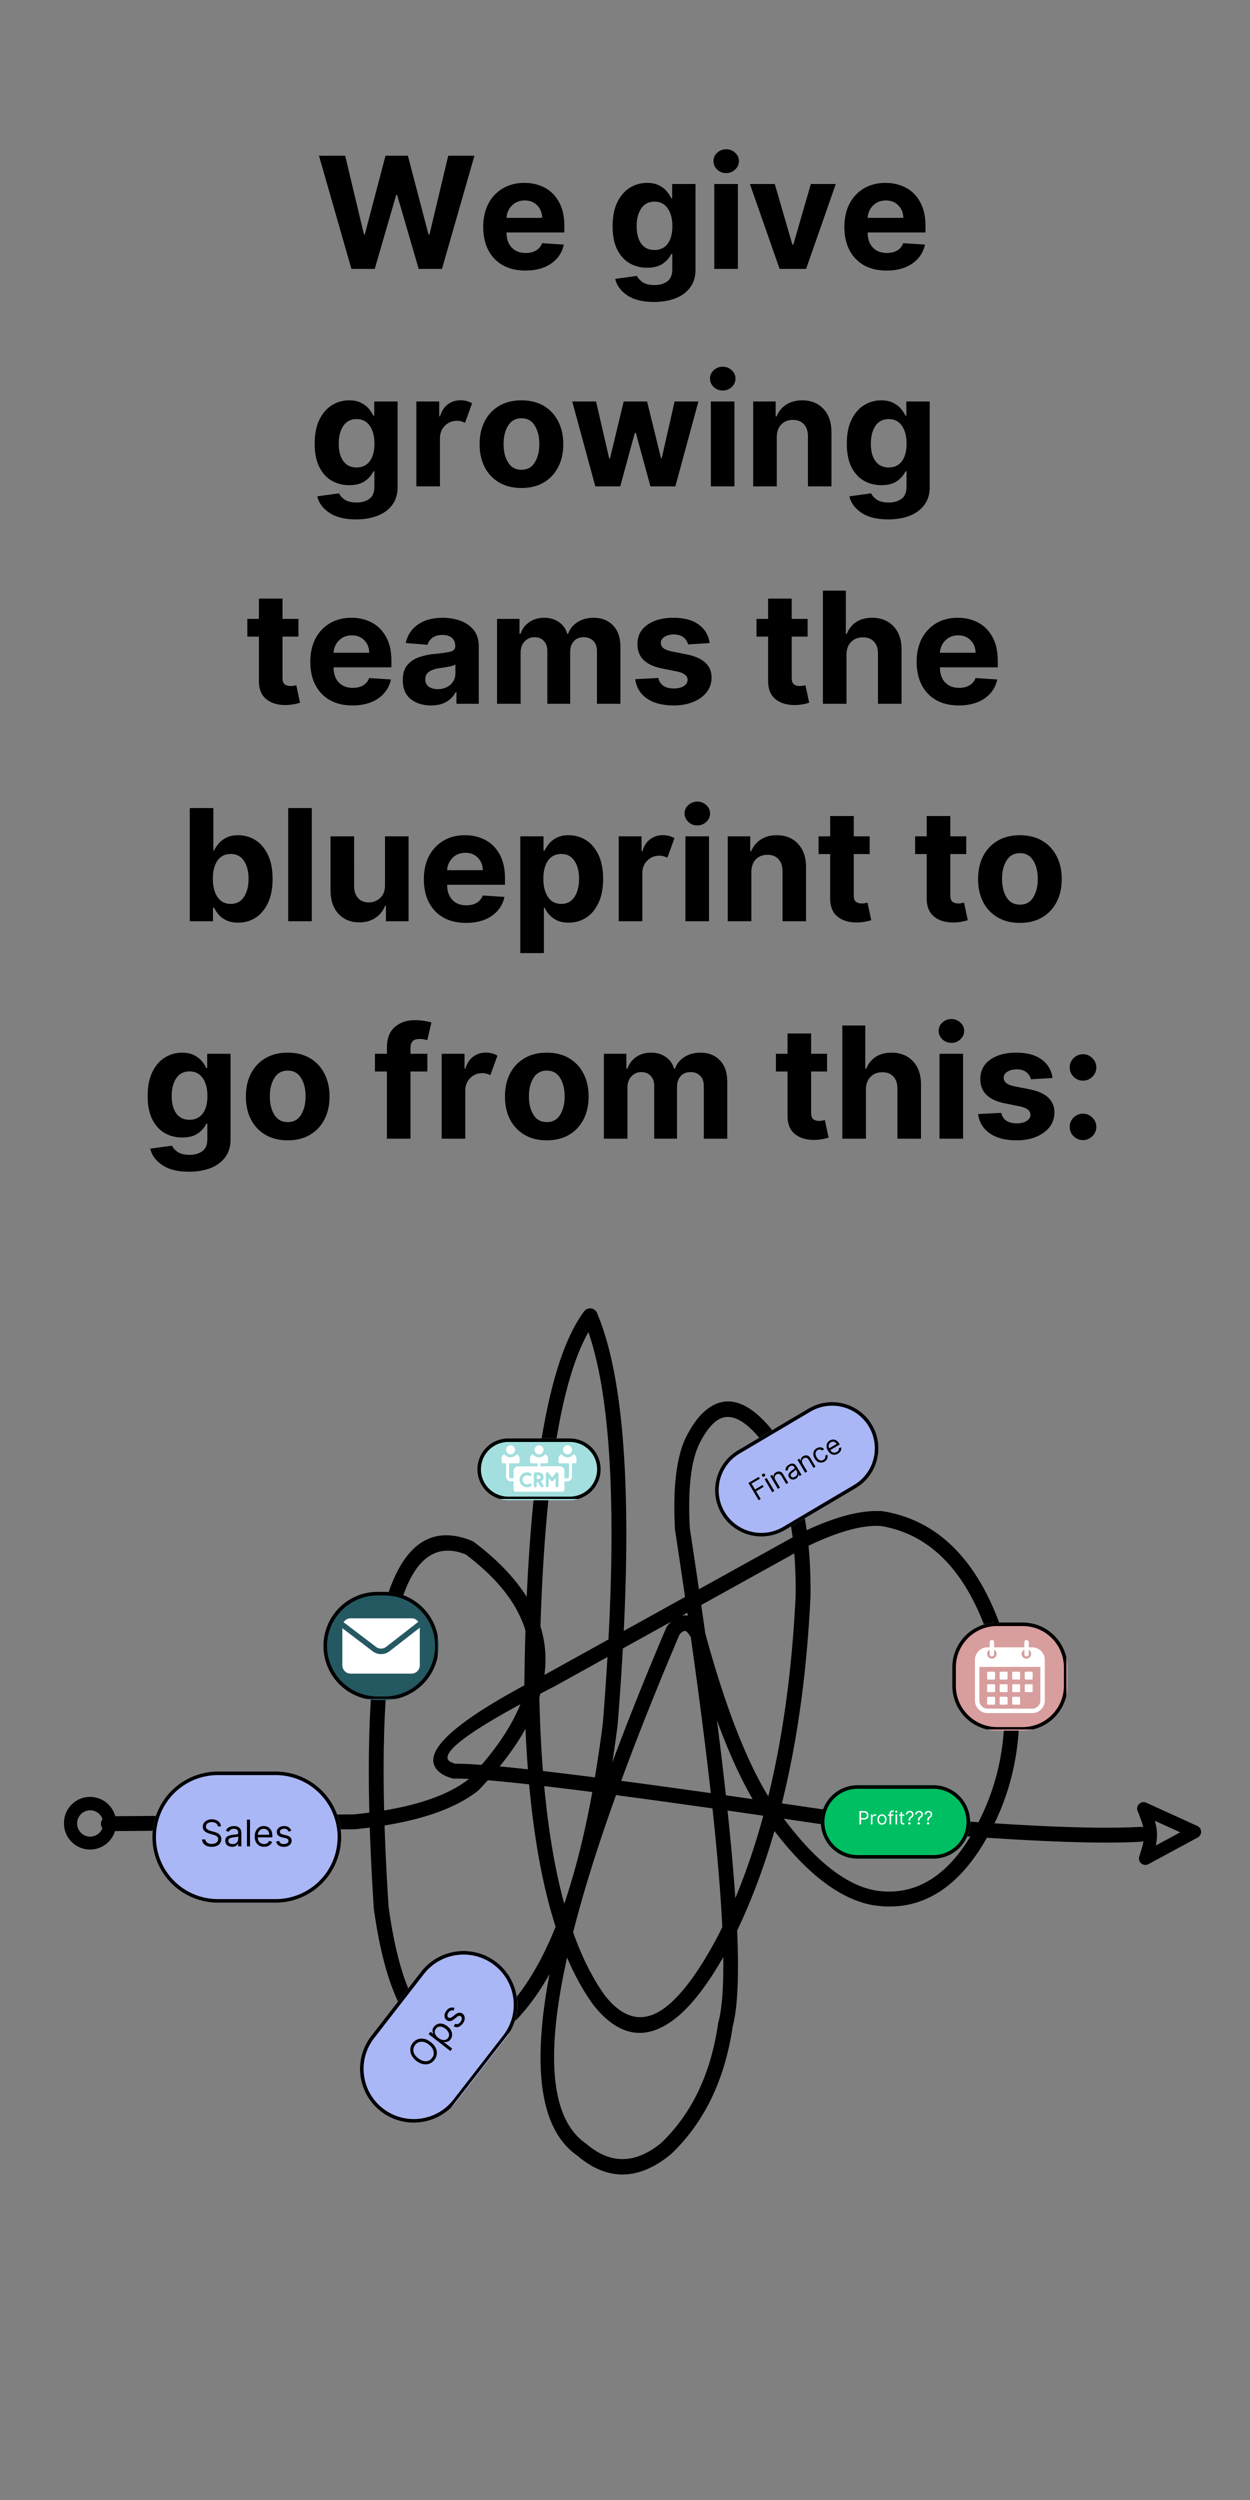
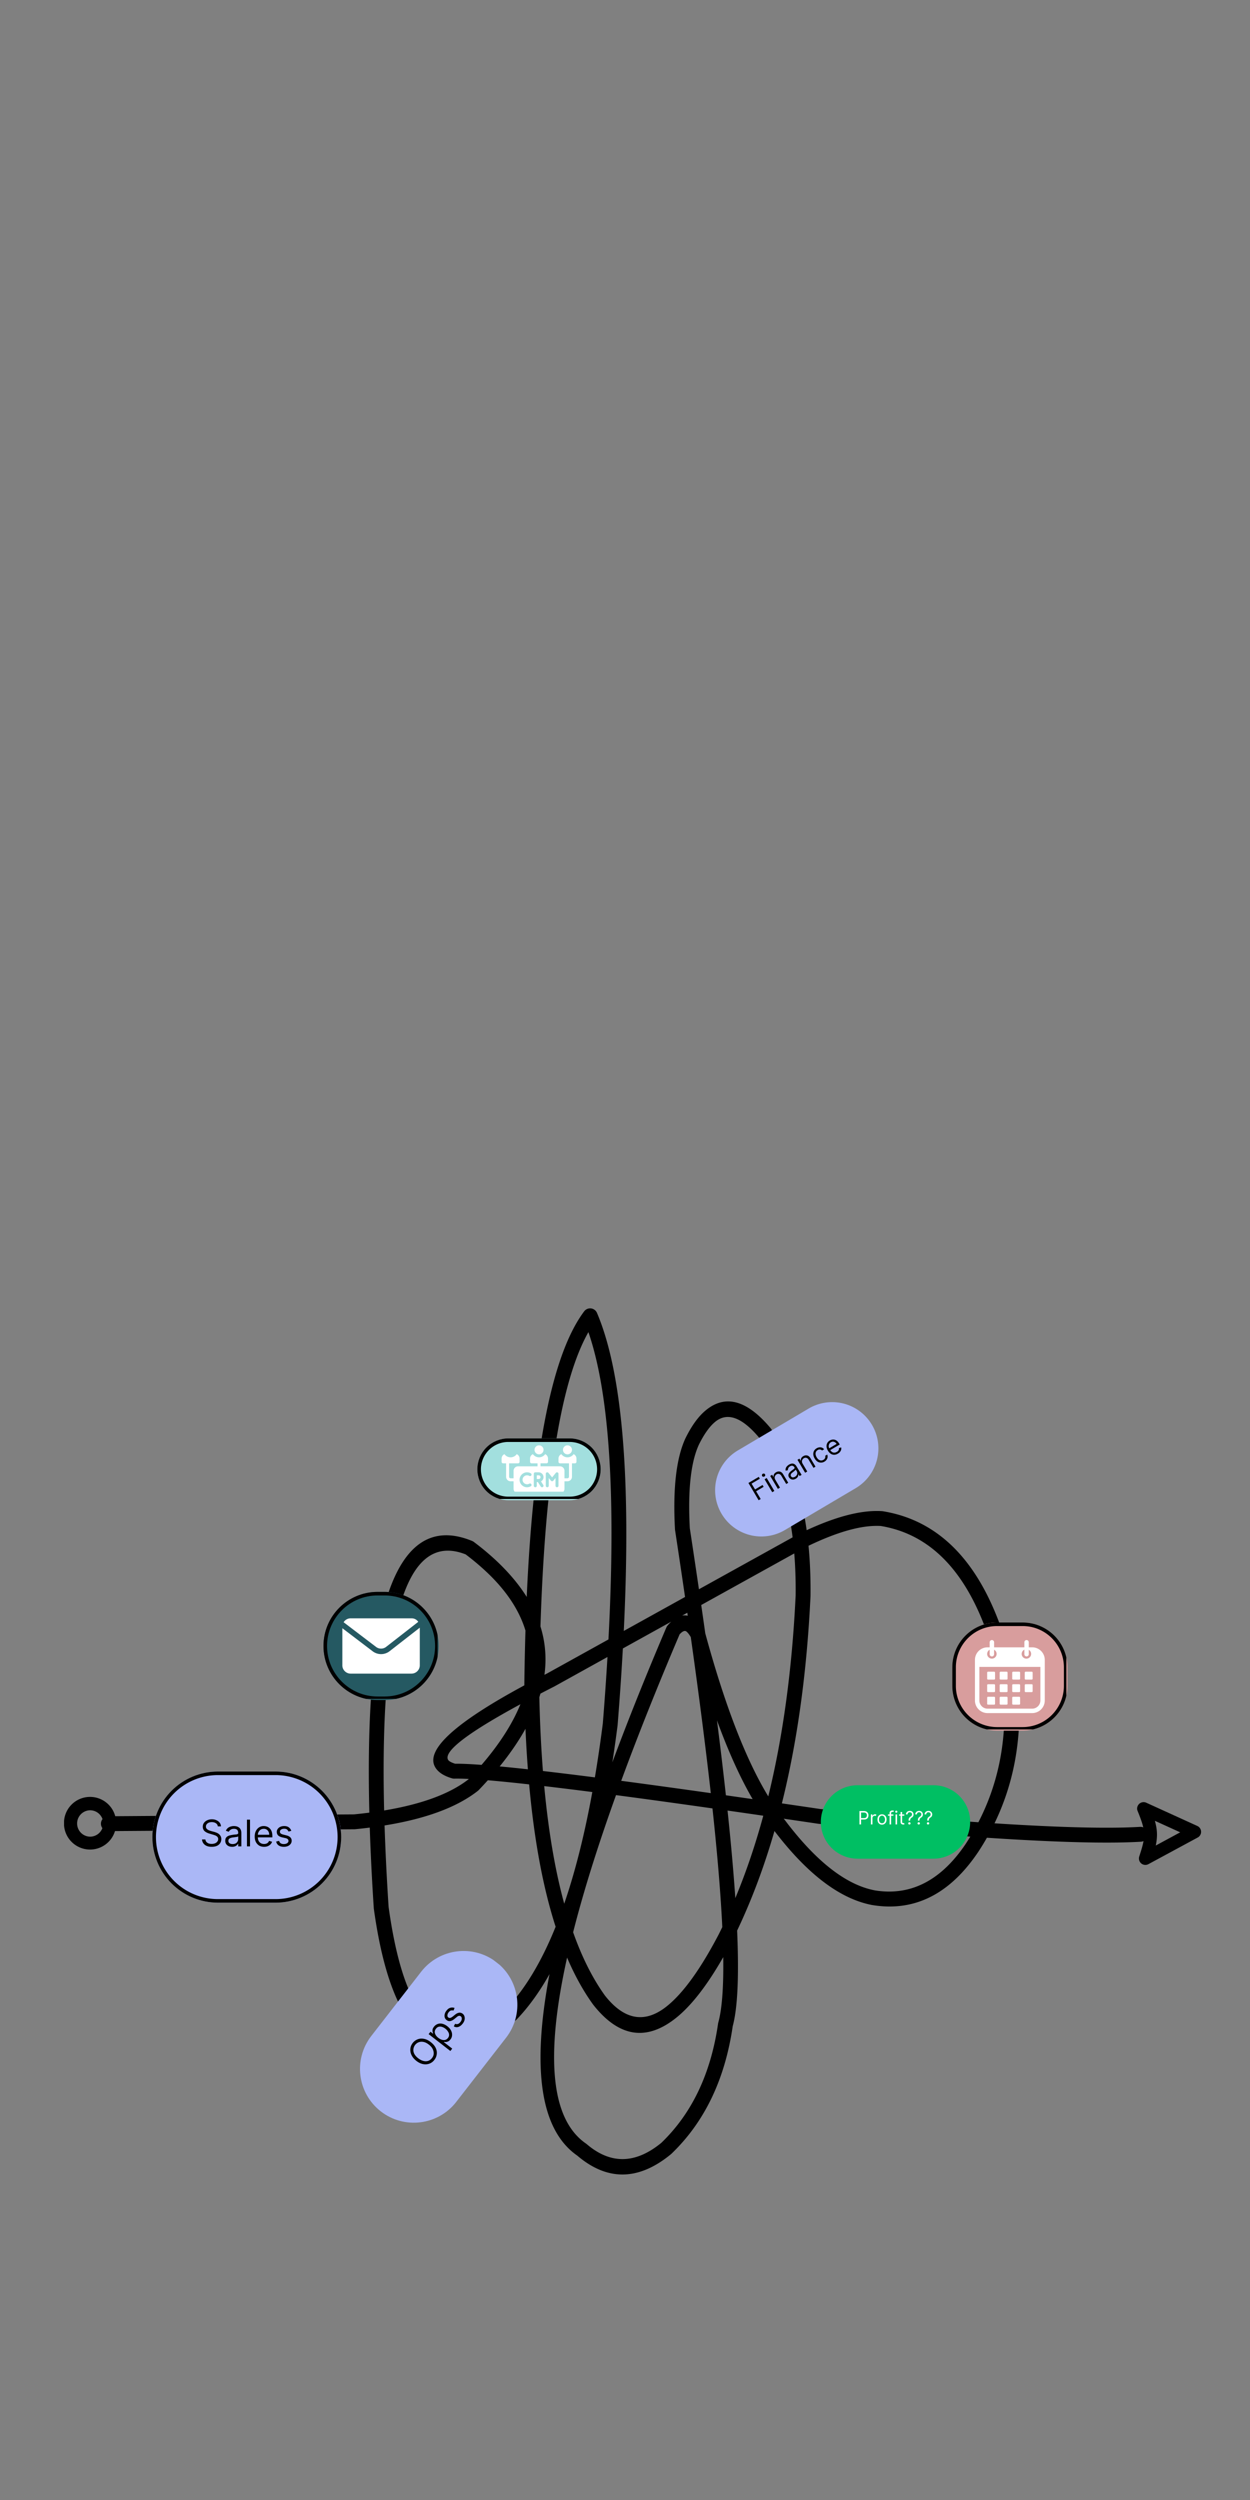
<svg xmlns="http://www.w3.org/2000/svg" width="350" height="700" version="1.0" viewBox="0 0 262.5 525">
  <rect x="0" y="0" width="262.5" height="525" fill="#808080" stroke="none" />
  <defs>
    <clipPath id="a">
      <path d="M238 378h14.25v14H238zm0 0" />
    </clipPath>
    <clipPath id="b">
      <path d="M13.453 377H25v12H13.453zm0 0" />
    </clipPath>
    <clipPath id="c">
      <path d="M21 274.781h221v181.903H21zm0 0" />
    </clipPath>
    <clipPath id="d">
      <path d="M32.004 372.016h39.703v27.546H32.004zm0 0" />
    </clipPath>
    <clipPath id="e">
      <path d="M45.777 372.016h12.098a13.776 13.776 0 0 1 13.773 13.773 13.776 13.776 0 0 1-13.773 13.774H45.777a13.76 13.76 0 0 1-9.738-4.036 13.76 13.76 0 0 1-4.035-9.738 13.776 13.776 0 0 1 13.773-13.773zm0 0" />
    </clipPath>
    <clipPath id="f">
      <path d="M32.004 372.02H71.68v27.695H32.004zm0 0" />
    </clipPath>
    <clipPath id="g">
      <path d="M45.773 372.02h12.098a13.772 13.772 0 0 1 13.774 13.77 13.776 13.776 0 0 1-13.774 13.772H45.773a13.772 13.772 0 0 1-13.77-13.773c0-3.652 1.45-7.156 4.032-9.738a13.779 13.779 0 0 1 9.738-4.031zm0 0" />
    </clipPath>
    <clipPath id="h">
      <path d="M75 409h34v37H75zm0 0" />
    </clipPath>
    <clipPath id="i">
      <path d="m71.05 436.469 24.345-31.36 17.84 13.848-24.344 31.36zm0 0" />
    </clipPath>
    <clipPath id="j">
      <path d="m77.977 427.547 10.46-13.473c3.825-4.926 10.918-5.82 15.844-1.996 4.926 3.824 5.82 10.918 1.996 15.844l-10.46 13.476c-3.825 4.926-10.919 5.82-15.844 1.997-4.93-3.825-5.82-10.922-1.996-15.848zm0 0" />
    </clipPath>
    <clipPath id="k">
      <path d="M75 409h34v37H75zm0 0" />
    </clipPath>
    <clipPath id="l">
-       <path d="m71.05 436.469 24.329-31.34 17.738 13.77-24.328 31.34zm0 0" />
-     </clipPath>
+       </clipPath>
    <clipPath id="m">
      <path d="m71.055 436.46 24.82-31.968 18.508 14.367-24.82 31.973zm0 0" />
    </clipPath>
    <clipPath id="n">
      <path d="m77.977 427.547 10.457-13.469c3.82-4.926 10.91-5.816 15.836-1.996 4.921 3.824 5.816 10.914 1.992 15.84L95.809 441.39c-3.825 4.921-10.914 5.816-15.836 1.992-4.926-3.82-5.82-10.914-1.996-15.836zm0 0" />
    </clipPath>
    <clipPath id="o">
      <path d="M85 427h8v8h-8zm0 0" />
    </clipPath>
    <clipPath id="p">
      <path d="m71.05 436.469 24.329-31.34 17.738 13.77-24.328 31.34zm0 0" />
    </clipPath>
    <clipPath id="q">
      <path d="M89 424h8v7h-8zm0 0" />
    </clipPath>
    <clipPath id="r">
      <path d="m71.05 436.469 24.329-31.34 17.738 13.77-24.328 31.34zm0 0" />
    </clipPath>
    <clipPath id="s">
      <path d="M92 420h7v7h-7zm0 0" />
    </clipPath>
    <clipPath id="t">
      <path d="m71.05 436.469 24.329-31.34 17.738 13.77-24.328 31.34zm0 0" />
    </clipPath>
    <clipPath id="u">
      <path d="M150 294h35v29h-35zm0 0" />
    </clipPath>
    <clipPath id="v">
      <path d="m146.582 309.535 31.602-18.687 9.886 16.714-31.601 18.688zm0 0" />
    </clipPath>
    <clipPath id="w">
      <path d="m154.941 304.594 14.871-8.797a9.724 9.724 0 0 1 7.36-1.047 9.714 9.714 0 0 1 6.988 11.82 9.712 9.712 0 0 1-4.46 5.942l-14.872 8.797a9.707 9.707 0 0 1-13.3-3.414 9.707 9.707 0 0 1 3.413-13.301zm0 0" />
    </clipPath>
    <clipPath id="x">
      <path d="M150 294h35v29h-35zm0 0" />
    </clipPath>
    <clipPath id="y">
      <path d="m146.582 309.535 31.574-18.672 9.906 16.754-31.57 18.672zm0 0" />
    </clipPath>
    <clipPath id="z">
      <path d="m146.582 309.535 32.098-18.98 10.308 17.422-32.097 18.984zm0 0" />
    </clipPath>
    <clipPath id="A">
-       <path d="m154.941 304.594 14.868-8.793a9.7 9.7 0 0 1 7.355-1.047 9.72 9.72 0 0 1 5.945 4.46 9.715 9.715 0 0 1 1.047 7.356 9.712 9.712 0 0 1-4.46 5.942l-14.872 8.797a9.732 9.732 0 0 1-7.355 1.046 9.693 9.693 0 0 1-5.942-4.464 9.694 9.694 0 0 1-1.047-7.356 9.694 9.694 0 0 1 4.461-5.941zm0 0" />
-     </clipPath>
+       </clipPath>
    <clipPath id="B">
      <path d="M157 310h5v6h-5zm0 0" />
    </clipPath>
    <clipPath id="C">
      <path d="m146.582 309.535 31.574-18.672 9.906 16.754-31.57 18.672zm0 0" />
    </clipPath>
    <clipPath id="D">
      <path d="M159 309h4v5h-4zm0 0" />
    </clipPath>
    <clipPath id="E">
      <path d="m146.582 309.535 31.574-18.672 9.906 16.754-31.57 18.672zm0 0" />
    </clipPath>
    <clipPath id="F">
      <path d="M161 308h5v5h-5zm0 0" />
    </clipPath>
    <clipPath id="G">
      <path d="m146.582 309.535 31.574-18.672 9.906 16.754-31.57 18.672zm0 0" />
    </clipPath>
    <clipPath id="H">
      <path d="M164 306h5v6h-5zm0 0" />
    </clipPath>
    <clipPath id="I">
      <path d="m146.582 309.535 31.574-18.672 9.906 16.754-31.57 18.672zm0 0" />
    </clipPath>
    <clipPath id="J">
      <path d="M167 305h5v5h-5zm0 0" />
    </clipPath>
    <clipPath id="K">
      <path d="m146.582 309.535 31.574-18.672 9.906 16.754-31.57 18.672zm0 0" />
    </clipPath>
    <clipPath id="L">
      <path d="M170 303h5v5h-5zm0 0" />
    </clipPath>
    <clipPath id="M">
      <path d="m146.582 309.535 31.574-18.672 9.906 16.754-31.57 18.672zm0 0" />
    </clipPath>
    <clipPath id="N">
      <path d="M173 301h5v6h-5zm0 0" />
    </clipPath>
    <clipPath id="O">
      <path d="m146.582 309.535 31.574-18.672 9.906 16.754-31.57 18.672zm0 0" />
    </clipPath>
    <clipPath id="P">
      <path d="M199.895 340.637h24.316v22.804h-24.316zm0 0" />
    </clipPath>
    <clipPath id="Q">
      <path d="M209.398 340.723h5.356a9.418 9.418 0 0 1 9.418 9.418v3.886c0 5.2-4.215 9.414-9.418 9.414h-5.356c-5.199 0-9.418-4.214-9.418-9.414v-3.886c0-5.2 4.22-9.418 9.418-9.418zm0 0" />
    </clipPath>
    <clipPath id="R">
      <path d="M199.984 340.723h23.953v22.457h-23.953zm0 0" />
    </clipPath>
    <clipPath id="S">
      <path d="M209.398 340.723h5.356c5.2 0 9.414 4.214 9.414 9.418v3.882c0 5.2-4.215 9.414-9.414 9.414h-5.356a9.414 9.414 0 0 1-9.414-9.414v-3.882c0-5.204 4.215-9.418 9.414-9.418zm0 0" />
    </clipPath>
    <clipPath id="T">
      <path d="M204.738 344.398h14.973V360h-14.973zm0 0" />
    </clipPath>
    <clipPath id="U">
      <path d="M172.375 374.898h31.39v15.426h-31.39zm0 0" />
    </clipPath>
    <clipPath id="V">
      <path d="M180.086 374.898h15.937a7.713 7.713 0 1 1 0 15.426h-15.937a7.713 7.713 0 0 1 0-15.426zm0 0" />
    </clipPath>
    <clipPath id="W">
-       <path d="M172.379 374.898h31.434v15.72h-31.434zm0 0" />
-     </clipPath>
+       </clipPath>
    <clipPath id="X">
      <path d="M180.09 374.898h15.926a7.705 7.705 0 0 1 7.707 7.707 7.705 7.705 0 0 1-7.707 7.707H180.09a7.709 7.709 0 0 1-7.711-7.707 7.709 7.709 0 0 1 7.71-7.707zm0 0" />
    </clipPath>
    <clipPath id="Y">
      <path d="M100.246 302.063h25.918v12.984h-25.918zm0 0" />
    </clipPath>
    <clipPath id="Z">
      <path d="M106.738 302.063h12.918c1.723 0 3.375.683 4.594 1.902a6.492 6.492 0 0 1 1.898 4.59 6.492 6.492 0 0 1-6.492 6.492h-12.918a6.48 6.48 0 0 1-4.59-1.902 6.48 6.48 0 0 1-1.902-4.59 6.48 6.48 0 0 1 1.902-4.59 6.48 6.48 0 0 1 4.59-1.902zm0 0" />
    </clipPath>
    <clipPath id="aa">
      <path d="M100.246 302.063h26.2v12.726h-26.2zm0 0" />
    </clipPath>
    <clipPath id="ab">
      <path d="M106.734 302.063h12.918a6.49 6.49 0 0 1 4.59 1.902 6.492 6.492 0 0 1 1.899 4.59 6.506 6.506 0 0 1-1.899 4.59 6.506 6.506 0 0 1-4.59 1.898h-12.918a6.49 6.49 0 0 1-6.488-6.488 6.48 6.48 0 0 1 1.902-4.59 6.478 6.478 0 0 1 4.586-1.902zm0 0" />
    </clipPath>
    <clipPath id="ac">
-       <path d="M106 303.523h3V306h-3zm0 0" />
-     </clipPath>
+       </clipPath>
    <clipPath id="ad">
      <path d="M118 303.523h3V306h-3zm0 0" />
    </clipPath>
    <clipPath id="ae">
      <path d="M105.336 305h15.723v8.254h-15.723zm0 0" />
    </clipPath>
    <clipPath id="af">
      <path d="M112 303.523h3V306h-3zm0 0" />
    </clipPath>
    <clipPath id="ag">
      <path d="M67.934 334.297H92.16v22.719H67.934zm0 0" />
    </clipPath>
    <clipPath id="ah">
      <path d="M79.293 334.297h1.469c6.273 0 11.36 5.086 11.36 11.36 0 6.273-5.087 11.359-11.36 11.359h-1.469c-6.273 0-11.36-5.086-11.36-11.36 0-6.273 5.087-11.36 11.36-11.36zm0 0" />
    </clipPath>
    <clipPath id="ai">
      <path d="M67.934 334.297h23.953v22.457H67.934zm0 0" />
    </clipPath>
    <clipPath id="aj">
      <path d="M79.29 334.297h1.472c6.273 0 11.355 5.082 11.355 11.355 0 6.274-5.082 11.36-11.355 11.36h-1.473c-6.27 0-11.355-5.086-11.355-11.36 0-6.273 5.086-11.355 11.355-11.355zm0 0" />
    </clipPath>
    <clipPath id="ak">
      <path d="M72 339.848h16V347H72zm0 0" />
    </clipPath>
    <clipPath id="al">
      <path d="M71.89 341h16.47v10.824H71.89zm0 0" />
    </clipPath>
  </defs>
  <g clip-path="url(#a)">
    <path d="m239.887 389.09 10.351-5.598.082 2.422-10.726-4.879 1.844-1.66-.032-.074.024.047c.672 1.672 1.46 3.613 1.53 5.62.075 2.032-.589 4.024-1.148 5.731l-1.925-1.61m1.285 2.38a1.356 1.356 0 0 1-1.512-.149 1.361 1.361 0 0 1-.418-1.46c.59-1.81 1.07-3.329 1.02-4.794-.055-1.449-.633-2.941-1.34-4.707h-.004l-.02-.05-.027-.079c-.176-.437-.05-1.023.348-1.406.398-.383.992-.48 1.496-.254l10.722 4.883a1.355 1.355 0 0 1 .086 2.422zm0 0" />
  </g>
  <g clip-path="url(#b)">
    <path d="M24.387 382.93a5.477 5.477 0 0 1-5.473 5.476 5.478 5.478 0 0 1-5.477-5.476 5.476 5.476 0 1 1 10.95 0m-2.703 0a2.773 2.773 0 0 0-2.77-2.774 2.774 2.774 0 0 0 0 5.547 2.773 2.773 0 0 0 2.77-2.773zm0 0" />
  </g>
  <g clip-path="url(#c)">
    <path d="M152.848 297.563c1.945 0 4.132 1.449 6.57 4.347h-.008c3.64 5.547 5.985 12.527 7.04 20.934h-.005l-19.668 10.902c-.605-4.125-1.242-8.383-1.91-12.773h-.004c-.433-8.036.203-13.907 1.91-17.606 1.082-2.187 2.207-3.773 3.375-4.75.84-.703 1.739-1.055 2.7-1.055zm-8.508 41.113c.027.21.058.422.09.633a3.033 3.033 0 0 0-1.18-.036l1.082-.597zm-20.774-58.93c4.403 12.774 5.805 34.285 4.211 64.54h-.004l-12.902 7.151-.539.274c.469-3.477.191-6.856-.832-10.14h-.004c.988-31.118 4.344-51.723 10.067-61.825zm17.383 60.809a9.121 9.121 0 0 0-.765.812 1.534 1.534 0 0 0-.243.395c-4.308 10.113-8.09 19.554-11.343 28.32.386-2.496.75-5.07 1.09-7.715l.007-.074c.453-5.61.82-10.98 1.106-16.113h-.004l10.148-5.625zm-31.66 17.336c-1.664 4.097-4.383 8.343-8.16 12.734-2.164-.16-3.883-.242-5.156-.242-.133 0-.262 0-.383.004-.852-.27-1.356-.555-1.508-.856-.902-1.777 4.164-5.66 15.203-11.64zm1.063 5.16c.128 2.926.296 5.762.507 8.504a357.95 357.95 0 0 0-5.921-.606h-.004c2.171-2.68 3.976-5.312 5.414-7.898zm17.218-15.078a646.188 646.188 0 0 1-.988 14.07h-.004c-.5 3.906-1.05 7.64-1.652 11.207a961.64 961.64 0 0 0-10.906-1.336h-.004c-.383-4.863-.633-10.023-.754-15.488h-.004c.082-.254.156-.508.23-.762h-.004c.918-.476 1.868-.965 2.852-1.469l.05-.023 11.18-6.2zm16.246-5.47c.133 0 .254.048.364.138.289.246.586.636.898 1.175h-.008c1.727 12.25 3.125 23.164 4.2 32.743-6.91-.977-13.18-1.84-18.813-2.586h-.004c3.453-9.403 7.54-19.653 12.258-30.746h-.004c.434-.48.805-.723 1.11-.723zm22.98-16.28c.231 2.82.325 5.785.29 8.898h-.004c-.746 15.5-2.66 29.543-5.742 42.121-4.719-7.75-9.13-19.156-13.227-34.222h-.004c-.273-1.954-.558-3.942-.851-5.965h-.004l19.539-10.832zm-16.222 35.082c2.39 6.547 4.883 12.05 7.48 16.511-1.913-.273-3.78-.543-5.609-.804h-.007a893.676 893.676 0 0 0-1.872-15.707zM94.047 325.64c1.172 0 2.426.261 3.754.789h-.004a52.603 52.603 0 0 1 4.664 3.953c3.984 3.824 6.617 7.84 7.89 12.043h-.003a610.924 610.924 0 0 0-.239 11.504h-.004c-14.367 7.746-20.636 13.418-18.804 17.02.574 1.128 1.785 1.964 3.636 2.503.141.04.29.063.434.063h.043c.188-.008.39-.008.61-.008.68 0 1.488.023 2.43.07h-.005c-.035.035-.07.074-.105.11h-.004c-3.914 3.035-9.805 5.207-17.668 6.511h-.004c-.54-22.351.996-37.922 4.605-46.707 2.153-5.234 5.075-7.851 8.774-7.851zm90.058-5.207c.293 0 .583.007.864.023h-.008c13.312 2.2 21.953 14.348 25.93 36.45h-.008c.406 9.406-1.403 17.995-5.422 25.769-9.488-.653-20.555-1.578-33.195-2.781h-.008c-2.758-.407-5.446-.801-8.059-1.184h-.004c3.239-12.98 5.243-27.48 6.012-43.496v-.055c.043-3.707-.094-7.223-.418-10.543h-.008c5.809-2.789 10.586-4.183 14.324-4.183zm-19.52 61.492c2.36.344 4.774.699 7.247 1.066l.082.008c12.035 1.148 22.656 2.043 31.86 2.688h-.008c-.32.53-.657 1.058-1 1.582-4.5 6.64-9.848 9.96-16.051 9.96-.965 0-1.95-.078-2.953-.242h-.004c-6.047-1.136-12.336-6.035-18.875-14.687l-.035-.047c-.09-.11-.18-.219-.266-.328zm-11.796-1.707c2.414.344 4.899.703 7.457 1.074h-.008c.016.02.032.043.047.066h-.008c-1.664 6.114-3.617 11.864-5.859 17.25-.367-5.414-.91-11.543-1.633-18.39zm-38.5-5.137a975.2 975.2 0 0 1 10.102 1.246h-.004c-1.63 8.938-3.598 16.754-5.899 23.453-1.925-7.035-3.324-15.265-4.203-24.699zm15.078 1.895c6 .793 12.754 1.722 20.258 2.789h-.004c1.05 9.804 1.738 18.117 2.063 24.941h-.008c-.235.492-.477.98-.719 1.465-3.86 7.387-7.527 12.453-11 15.203-1.879 1.484-3.719 2.227-5.512 2.227-2.539 0-4.988-1.489-7.351-4.461h-.004c-2.61-3.61-4.856-8.063-6.73-13.356h-.005c2.141-8.453 5.145-18.058 9.008-28.808zm-26.914-3.122c2.41.204 5.3.493 8.672.868h-.004c1.063 11.718 2.914 21.687 5.563 29.902h-.004c-2.961 7.34-6.407 13.07-10.336 17.2h-.004c-3.55 2.808-6.707 4.405-9.465 4.788a9.248 9.248 0 0 1-1.21.086c-6.935 0-11.618-8.722-14.048-26.168h-.004a519.967 519.967 0 0 1-.855-17.183h-.004c8.687-1.403 15.226-3.828 19.617-7.282.059-.046.11-.093.16-.148a91.16 91.16 0 0 0 1.918-2.063zm49.43 37.153c.086 6.363-.266 10.953-1.051 13.77a1.793 1.793 0 0 0-.039.199c-1.52 10.515-5.504 18.87-11.953 25.058h-.008c-2.758 2.25-5.465 3.375-8.113 3.375-2.563 0-5.074-1.055-7.531-3.16-.043-.035-.086-.066-.13-.098-7.316-5.039-8.636-18.054-3.972-39.047h.008c1.605 3.762 3.43 7.051 5.469 9.868l.039.05c3.097 3.922 6.335 5.883 9.718 5.883 2.45 0 4.973-1.027 7.57-3.082 3.243-2.562 6.57-6.836 9.985-12.816zm-27.957-136.25c-.489 0-.953.23-1.25.625-6.653 8.87-10.676 28.863-12.063 59.976-1.543-2.468-3.543-4.879-5.992-7.234a55.319 55.319 0 0 0-5.121-4.32 1.632 1.632 0 0 0-.34-.196c-1.945-.8-3.762-1.199-5.45-1.199-4.839 0-8.612 3.297-11.323 9.89-3.785 9.212-5.395 25.329-4.825 48.356h-.003c-1.04.133-2.106.254-3.204.364h-.003l-51.598.398a1.562 1.562 0 0 0 .012 3.125c.004 0 .007 0 .011-.004l51.672-.394c.047 0 .094-.004.14-.008a110.69 110.69 0 0 0 3.06-.344h.003c.172 5.3.453 10.95.844 16.941 0 .04.004.075.012.114 2.676 19.32 8.36 28.984 17.055 28.984.566 0 1.148-.043 1.738-.125 3.351-.465 7.047-2.305 11.086-5.52a1.75 1.75 0 0 0 .156-.14c2.465-2.578 4.75-5.738 6.848-9.477h.004c-3.801 20.075-1.848 32.782 5.851 38.125h-.004c3.102 2.633 6.258 3.95 9.469 3.95 3.336 0 6.73-1.418 10.184-4.258.03-.028.062-.051.09-.078 6.949-6.66 11.242-15.579 12.878-26.75h-.008c1.043-3.793 1.356-10.5.942-20.125h-.004c3.059-6.426 5.676-13.399 7.844-20.918h.004c6.937 9.09 13.785 14.273 20.539 15.546l.039.004c1.226.2 2.426.301 3.597.301 7.239 0 13.422-3.789 18.543-11.36l.012-.015a53.303 53.303 0 0 0 1.879-3.066h.008c10.316.68 18.707 1.02 25.168 1.02 2.742 0 5.133-.063 7.18-.184a1.563 1.563 0 0 0 1.464-1.653 1.558 1.558 0 0 0-1.554-1.468h-.098c-2 .12-4.344.18-7.031.18-6.09 0-13.938-.305-23.54-.923h-.003c3.867-7.976 5.586-16.738 5.152-26.28a1.699 1.699 0 0 0-.023-.204c-4.239-23.637-13.766-36.652-28.59-39.055-.047-.007-.098-.011-.145-.015a17.17 17.17 0 0 0-1.11-.035c-4.003 0-8.917 1.343-14.73 4.035-1.187-8.453-3.671-15.54-7.449-21.262l-.105-.14c-3.149-3.762-6.13-5.641-8.946-5.641-1.64 0-3.226.64-4.753 1.922-1.504 1.257-2.891 3.175-4.168 5.754l-.02.035c-1.937 4.175-2.676 10.558-2.21 19.152 0 .05.007.102.015.152.738 4.848 1.437 9.532 2.097 14.051h-.004l-12.863 7.133c1.563-32.055-.316-54.32-5.629-66.793a1.564 1.564 0 0 0-1.437-.95zm0 0" />
  </g>
  <g clip-path="url(#d)">
    <g clip-path="url(#e)">
      <path fill="#aab7f6" d="M32.004 372.016h39.598v27.546H32.004zm0 0" />
    </g>
  </g>
  <g clip-path="url(#f)">
    <g clip-path="url(#g)">
      <path fill="none" stroke="#000" stroke-width="1.497" d="M45.773 372.02h12.098a13.772 13.772 0 0 1 13.774 13.77 13.776 13.776 0 0 1-13.774 13.772H45.773a13.772 13.772 0 0 1-13.77-13.773c0-3.652 1.45-7.156 4.032-9.738a13.779 13.779 0 0 1 9.738-4.031zm0 0" />
    </g>
  </g>
  <path d="M45.742 383.534a.866.866 0 0 0-.406-.656c-.23-.156-.515-.235-.86-.235-.366 0-.663.09-.89.266-.23.18-.344.402-.344.672 0 .2.063.36.188.484.125.125.27.227.437.297.164.063.317.117.454.156l.578.157c.144.031.304.086.484.156.188.062.36.152.516.266.164.117.3.265.406.453.113.18.172.398.172.656 0 .312-.078.594-.235.844a1.632 1.632 0 0 1-.687.578c-.305.133-.672.203-1.11.203-.605 0-1.085-.14-1.437-.422a1.495 1.495 0 0 1-.578-1.125h.703c.02.219.094.399.219.531.125.137.281.243.469.313.195.062.406.094.625.094.257 0 .492-.04.703-.125.207-.082.367-.204.484-.36a.825.825 0 0 0 .188-.531.665.665 0 0 0-.157-.453 1.095 1.095 0 0 0-.422-.297 4.712 4.712 0 0 0-.546-.188l-.688-.203c-.437-.125-.789-.3-1.047-.53-.25-.24-.375-.548-.375-.923 0-.312.082-.582.25-.812.176-.239.406-.422.688-.547.289-.133.617-.203.984-.203.352 0 .672.07.953.203.281.125.504.297.672.515.164.22.254.477.266.766zm3.002 4.297c-.262 0-.5-.047-.719-.14a1.328 1.328 0 0 1-.531-.438 1.277 1.277 0 0 1-.187-.703c0-.25.046-.446.14-.594a1.1 1.1 0 0 1 .39-.36c.157-.081.329-.144.516-.187.196-.039.395-.078.594-.11.25-.03.453-.05.61-.062a.996.996 0 0 0 .359-.094c.07-.039.11-.113.11-.218v-.032c0-.27-.075-.476-.22-.625-.148-.144-.37-.218-.671-.218-.305 0-.543.07-.72.203a1.05 1.05 0 0 0-.374.422l-.61-.219c.114-.25.258-.445.438-.594a1.65 1.65 0 0 1 .61-.297c.218-.062.43-.093.64-.093.133 0 .29.015.469.046.176.032.347.102.515.204.164.093.301.242.407.437.113.2.172.465.172.797v2.781h-.657v-.562h-.031a1.286 1.286 0 0 1-.625.547 1.62 1.62 0 0 1-.625.109zm.11-.578c.25 0 .46-.047.64-.14a1.01 1.01 0 0 0 .39-.391c.094-.164.141-.336.141-.516v-.578c-.023.031-.078.062-.172.094a3.825 3.825 0 0 1-.328.062c-.117.012-.23.027-.343.047a9.292 9.292 0 0 0-.266.031 2.421 2.421 0 0 0-.469.11.766.766 0 0 0-.36.218c-.085.094-.124.227-.124.391 0 .219.082.387.25.5.164.117.379.172.64.172zm3.65-5.125v5.61h-.641v-5.61zm2.956 5.703c-.406 0-.758-.09-1.047-.266a1.92 1.92 0 0 1-.688-.765c-.156-.32-.234-.703-.234-1.14 0-.427.078-.802.234-1.126.164-.332.391-.594.672-.781a1.758 1.758 0 0 1 1-.281c.219 0 .43.039.64.109.22.074.411.195.579.36.176.156.316.37.422.64.101.273.156.605.156 1v.266h-3.047c.008.449.133.793.375 1.03.239.243.551.36.938.36.25 0 .46-.05.64-.156a.979.979 0 0 0 .407-.5l.625.187c-.094.313-.293.57-.594.766-.293.2-.652.297-1.078.297zm-1.313-2.531h2.39c0-.364-.105-.66-.312-.89a1.051 1.051 0 0 0-.828-.36c-.25 0-.468.058-.656.172-.18.117-.32.273-.422.468a1.335 1.335 0 0 0-.172.61zm7.027-.828-.578.156a1.247 1.247 0 0 0-.297-.406c-.125-.125-.336-.188-.625-.188-.25 0-.464.059-.64.172a.527.527 0 0 0-.25.453c0 .156.054.281.172.375.113.094.296.172.546.234l.625.157c.75.18 1.125.558 1.125 1.14 0 .243-.074.461-.218.657-.137.187-.328.34-.578.453a2.206 2.206 0 0 1-.86.156c-.43 0-.781-.094-1.062-.281a1.226 1.226 0 0 1-.532-.828l.61-.141c.113.45.441.672.984.672.301 0 .54-.063.719-.188.176-.132.266-.289.266-.468 0-.301-.211-.5-.625-.594l-.704-.156c-.386-.094-.671-.235-.859-.422-.18-.196-.266-.442-.266-.735a1 1 0 0 1 .204-.625 1.33 1.33 0 0 1 .546-.437c.239-.102.504-.156.797-.156.414 0 .743.093.985.28.238.18.41.419.515.72zm0 0" />
  <g clip-path="url(#h)">
    <g clip-path="url(#i)">
      <g clip-path="url(#j)">
        <path fill="#aab7f6" d="m71.05 436.469 24.29-31.293 17.844 13.851-24.293 31.29zm0 0" />
      </g>
    </g>
  </g>
  <g clip-path="url(#k)">
    <g clip-path="url(#l)">
      <g clip-path="url(#m)">
        <g clip-path="url(#n)">
          <path fill="none" stroke="#000" stroke-width="1.497" d="m77.977 427.547 10.457-13.469c3.82-4.926 10.91-5.816 15.836-1.996 4.921 3.824 5.816 10.914 1.992 15.84L95.809 441.39c-3.825 4.921-10.914 5.816-15.836 1.992-4.926-3.82-5.82-10.914-1.996-15.836zm0 0" />
        </g>
      </g>
    </g>
  </g>
  <g clip-path="url(#o)">
    <g clip-path="url(#p)">
      <path d="M90.47 428.854c.47.367.805.762 1.016 1.188.207.43.286.867.235 1.312a2.347 2.347 0 0 1-.5 1.219 2.255 2.255 0 0 1-1.063.797c-.406.148-.843.18-1.312.093-.477-.093-.953-.32-1.422-.687-.457-.363-.79-.766-1-1.203a2.464 2.464 0 0 1-.25-1.297c.031-.438.195-.848.484-1.234a2.4 2.4 0 0 1 1.078-.797c.418-.157.868-.18 1.344-.078.469.093.93.324 1.39.687zm-.405.516c-.387-.301-.758-.489-1.125-.563-.375-.07-.707-.05-1 .063-.29.105-.547.293-.766.562a1.814 1.814 0 0 0-.36.906c-.039.313.024.637.188.97.168.323.445.636.828.937.387.293.762.48 1.125.562.356.086.68.074.985-.031a1.68 1.68 0 0 0 .78-.594 1.55 1.55 0 0 0 .36-.875c.02-.32-.047-.648-.203-.984-.156-.344-.43-.66-.812-.953zm0 0" />
    </g>
  </g>
  <g clip-path="url(#q)">
    <g clip-path="url(#r)">
      <path d="m94.575 430.711-4.563-3.547.391-.5.516.407.047-.063a1.23 1.23 0 0 1-.11-.312 1.515 1.515 0 0 1-.015-.485c.023-.175.12-.375.296-.593a1.69 1.69 0 0 1 .782-.579c.304-.113.633-.128.984-.046.352.086.703.261 1.047.53.352.274.61.571.766.891.164.313.238.637.218.97a1.538 1.538 0 0 1-.343.905c-.168.211-.34.352-.516.422-.168.075-.328.11-.484.11a3.109 3.109 0 0 1-.329-.032l-.046.063 1.75 1.36zm-2.531-2.765c.386.293.758.449 1.11.468.362.024.671-.125.921-.437.164-.219.242-.438.234-.656 0-.227-.074-.453-.218-.672a2.335 2.335 0 0 0-.563-.625 2.271 2.271 0 0 0-.703-.375 1.336 1.336 0 0 0-.688-.031c-.218.054-.41.187-.578.406-.25.312-.32.64-.218.984.105.344.34.656.703.938zm0 0" />
    </g>
  </g>
  <g clip-path="url(#s)">
    <g clip-path="url(#t)">
      <path d="m95.46 421.667-.22.547a1.187 1.187 0 0 0-.5-.015c-.175.03-.35.164-.53.39a1.08 1.08 0 0 0-.25.61.494.494 0 0 0 .187.468.483.483 0 0 0 .406.094c.137-.031.309-.125.516-.281l.5-.406c.602-.477 1.133-.54 1.594-.188.187.148.312.336.375.563.07.23.078.48.015.75a1.994 1.994 0 0 1-.406.78c-.262.337-.555.56-.875.673-.324.105-.644.07-.969-.11l.266-.547c.426.18.8.055 1.125-.375.188-.238.281-.468.281-.687.008-.219-.058-.383-.203-.5-.242-.188-.523-.14-.844.14l-.562.454c-.313.242-.598.375-.86.406-.257.031-.503-.047-.734-.234a1.03 1.03 0 0 1-.375-.532 1.34 1.34 0 0 1 0-.703 1.71 1.71 0 0 1 .36-.719c.25-.332.523-.535.812-.609.293-.082.59-.07.89.031zm0 0" />
    </g>
  </g>
  <g clip-path="url(#u)">
    <g clip-path="url(#v)">
      <g clip-path="url(#w)">
        <path fill="#aab7f6" d="m146.582 309.535 31.602-18.687 9.886 16.714-31.601 18.688zm0 0" />
      </g>
    </g>
  </g>
  <g clip-path="url(#x)">
    <g clip-path="url(#y)">
      <g clip-path="url(#z)">
        <g clip-path="url(#A)">
          <path fill="none" stroke="#000" stroke-width="1.497" d="m154.941 304.594 14.868-8.793a9.7 9.7 0 0 1 7.355-1.047 9.72 9.72 0 0 1 5.945 4.46 9.715 9.715 0 0 1 1.047 7.356 9.712 9.712 0 0 1-4.46 5.942l-14.872 8.797a9.732 9.732 0 0 1-7.355 1.046 9.693 9.693 0 0 1-5.942-4.464 9.694 9.694 0 0 1-1.047-7.356 9.694 9.694 0 0 1 4.461-5.941zm0 0" />
        </g>
      </g>
    </g>
  </g>
  <g clip-path="url(#B)">
    <g clip-path="url(#C)">
      <path d="m159.311 315.048-2.14-3.625 2.172-1.282.218.391-1.734 1.031.734 1.22 1.579-.938.218.39-1.578.938.969 1.625zm0 0" />
    </g>
  </g>
  <g clip-path="url(#D)">
    <g clip-path="url(#E)">
      <path d="m162.172 313.366-1.609-2.72.438-.265 1.609 2.719zm-1.656-3.297a.406.406 0 0 1-.25.047.328.328 0 0 1-.219-.157.372.372 0 0 1-.03-.25.297.297 0 0 1 .155-.203.357.357 0 0 1 .266-.047.245.245 0 0 1 .203.14c.055.087.07.173.047.267a.378.378 0 0 1-.172.203zm0 0" />
    </g>
  </g>
  <g clip-path="url(#F)">
    <g clip-path="url(#G)">
      <path d="m162.823 310.76.97 1.64-.438.266-1.61-2.718.407-.25.25.422.046-.016a.853.853 0 0 1 .094-.5c.074-.156.215-.297.422-.422.281-.164.555-.21.828-.14.27.062.504.265.703.609l1.032 1.734-.422.25-1-1.687c-.125-.22-.282-.352-.47-.407a.65.65 0 0 0-.562.079.835.835 0 0 0-.375.5c-.05.199-.007.414.125.64zm0 0" />
    </g>
  </g>
  <g clip-path="url(#H)">
    <g clip-path="url(#I)">
      <path d="M167.13 310.52c-.18.105-.359.168-.546.187a.988.988 0 0 1-.5-.094 1.023 1.023 0 0 1-.391-.375.801.801 0 0 1-.125-.437c0-.133.039-.258.11-.375a1.65 1.65 0 0 1 .25-.328c.1-.094.21-.188.327-.281.165-.114.297-.207.391-.282a.882.882 0 0 0 .203-.203c.031-.05.024-.11-.015-.172v-.015a.673.673 0 0 0-.407-.328c-.156-.04-.328-.004-.515.109-.196.117-.32.25-.375.406a1.152 1.152 0 0 0-.094.422l-.453.078a.923.923 0 0 1 .047-.547c.062-.164.156-.304.28-.422.118-.113.243-.21.376-.296.094-.051.2-.098.312-.141a1.06 1.06 0 0 1 .407-.078c.144 0 .289.047.437.14.156.086.297.235.422.454l1.063 1.78-.422.25-.22-.359-.03.016a.715.715 0 0 1-.032.266.894.894 0 0 1-.156.328 1.104 1.104 0 0 1-.344.297zm-.171-.407a.988.988 0 0 0 .359-.359.688.688 0 0 0 .11-.406.695.695 0 0 0-.094-.36l-.235-.39c0 .043-.031.09-.094.14a1.95 1.95 0 0 0-.171.157c-.063.054-.133.109-.204.172-.062.054-.117.093-.156.125-.105.062-.199.14-.281.234a.6.6 0 0 0-.14.281c-.024.094 0 .2.062.313.094.148.21.226.36.234a.99.99 0 0 0 .484-.14zm0 0" />
    </g>
  </g>
  <g clip-path="url(#J)">
    <g clip-path="url(#K)">
      <path d="m168.55 307.373.969 1.64-.438.266-1.609-2.718.406-.25.25.422.047-.016a.853.853 0 0 1 .094-.5c.074-.156.215-.297.422-.422.281-.164.554-.21.828-.14.27.062.504.265.703.609l1.031 1.734-.422.25-1-1.687c-.125-.219-.28-.352-.468-.407a.65.65 0 0 0-.563.079.835.835 0 0 0-.375.5c-.05.199-.008.414.125.64zm0 0" />
    </g>
  </g>
  <g clip-path="url(#L)">
    <g clip-path="url(#M)">
      <path d="M173.154 306.93a1.39 1.39 0 0 1-.781.218 1.396 1.396 0 0 1-.735-.234 1.97 1.97 0 0 1-.562-.64 1.966 1.966 0 0 1-.281-.813c-.02-.27.027-.52.14-.75.117-.227.297-.414.547-.563.188-.113.38-.18.578-.203a.99.99 0 0 1 .547.063c.176.062.328.18.453.344l-.422.25a.744.744 0 0 0-.922-.094c-.257.156-.406.37-.437.64-.039.274.031.563.219.875.176.313.394.524.656.625.258.094.52.063.781-.093a.763.763 0 0 0 .328-.36.66.66 0 0 0 .032-.484l.422-.25c.07.18.097.36.078.547-.024.18-.09.351-.203.515a1.38 1.38 0 0 1-.438.407zm0 0" />
    </g>
  </g>
  <g clip-path="url(#N)">
    <g clip-path="url(#O)">
      <path d="M175.952 305.269a1.518 1.518 0 0 1-.782.234c-.25 0-.492-.07-.718-.219a2.07 2.07 0 0 1-.594-.656 1.966 1.966 0 0 1-.281-.812c-.02-.27.027-.52.14-.75.117-.227.297-.414.547-.563.137-.082.285-.14.453-.172.164-.039.336-.039.516 0 .176.031.348.117.515.25.176.137.336.328.485.578l.11.188-1.985 1.172c.176.281.39.453.64.515.25.055.493.008.735-.14a.875.875 0 0 0 .375-.344.68.68 0 0 0 .062-.453l.47-.14a.974.974 0 0 1-.095.718c-.117.242-.312.437-.593.594zm-1.813-1.125 1.547-.922a.999.999 0 0 0-.547-.438.765.765 0 0 0-.656.094.778.778 0 0 0-.344.36.983.983 0 0 0-.11.453c0 .168.04.32.11.453zm0 0" />
    </g>
  </g>
  <g clip-path="url(#P)">
    <g clip-path="url(#Q)">
      <path fill="#d89d9d" d="M199.98 340.723h24.23v22.718h-24.23zm0 0" />
    </g>
  </g>
  <g clip-path="url(#R)">
    <g clip-path="url(#S)">
      <path fill="none" stroke="#000" stroke-width="1.497" d="M209.398 340.723h5.356c5.2 0 9.414 4.214 9.414 9.418v3.882c0 5.2-4.215 9.414-9.414 9.414h-5.356a9.414 9.414 0 0 1-9.414-9.414v-3.882c0-5.204 4.215-9.418 9.414-9.418zm0 0" />
    </g>
  </g>
  <g clip-path="url(#T)">
    <path fill="#fff" d="M216.758 345.938h-.715v-1.067a.463.463 0 0 0-.926 0v1.067h-6.355v-1.067a.463.463 0 0 0-.926 0v1.067h-.45a2.646 2.646 0 0 0-2.648 2.648v8.516a2.648 2.648 0 0 0 2.649 2.648h9.37a2.647 2.647 0 0 0 2.645-2.648v-8.516a2.642 2.642 0 0 0-2.644-2.649zm-1.64.488v.96a.463.463 0 0 0 .926 0l-.001-.925a.995.995 0 1 1-1.492.86c.004-.395.234-.735.566-.895zm-7.286.015v.946a.463.463 0 0 0 .926 0v-.946a.992.992 0 0 1-.465 1.872.994.994 0 0 1-.992-.993 1.01 1.01 0 0 1 .531-.879zm10.648 10.657c0 .953-.773 1.722-1.722 1.722h-9.371c-.95 0-1.723-.773-1.723-1.722v-7.051h12.816zm0 0" />
  </g>
  <path fill="#fff" d="M208.773 352.715h-1.28a.185.185 0 0 1-.188-.188v-1.28c0-.102.082-.188.187-.188h1.281c.106 0 .188.086.188.187v1.281a.185.185 0 0 1-.188.188zm0 2.633h-1.28a.188.188 0 0 1-.188-.188v-1.285c0-.102.082-.188.187-.188h1.281c.106 0 .188.086.188.188v1.285a.185.185 0 0 1-.188.188zm0 2.629h-1.28a.184.184 0 0 1-.188-.184v-1.285c0-.102.082-.188.187-.188h1.281c.106 0 .188.086.188.188v1.285a.184.184 0 0 1-.188.184zm2.629-5.262h-1.28a.188.188 0 0 1-.188-.188v-1.28a.19.19 0 0 1 .187-.188h1.281c.106 0 .188.086.188.187v1.281a.185.185 0 0 1-.188.188zm0 2.633h-1.28a.19.19 0 0 1-.188-.188v-1.285a.19.19 0 0 1 .187-.188h1.281c.106 0 .188.086.188.188v1.285a.185.185 0 0 1-.188.188zm0 2.629h-1.28a.187.187 0 0 1-.188-.184v-1.285a.19.19 0 0 1 .187-.188h1.281c.106 0 .188.086.188.188v1.285a.184.184 0 0 1-.188.184zm2.633-5.262h-1.281a.188.188 0 0 1-.188-.188v-1.28a.19.19 0 0 1 .188-.188h1.281c.106 0 .188.086.188.187v1.281a.185.185 0 0 1-.188.188zm0 2.633h-1.281a.19.19 0 0 1-.188-.188v-1.285a.19.19 0 0 1 .188-.188h1.281c.106 0 .188.086.188.188v1.285a.185.185 0 0 1-.188.188zm0 2.629h-1.281a.187.187 0 0 1-.188-.184v-1.285a.19.19 0 0 1 .188-.188h1.281c.106 0 .188.086.188.188v1.285a.184.184 0 0 1-.188.184zm2.633-5.262h-1.281a.185.185 0 0 1-.188-.188v-1.28c0-.102.082-.188.188-.188h1.281c.105 0 .187.086.187.187v1.281a.188.188 0 0 1-.187.188zm0 2.633h-1.281a.188.188 0 0 1-.188-.188v-1.285c0-.102.082-.188.188-.188h1.281c.105 0 .187.086.187.188v1.285a.188.188 0 0 1-.187.188zm0 0" />
  <g clip-path="url(#U)">
    <g clip-path="url(#V)">
      <path fill="#00bf63" d="M172.375 374.898h31.39v15.426h-31.39zm0 0" />
    </g>
  </g>
  <g clip-path="url(#W)">
    <g clip-path="url(#X)">
      <path fill="none" stroke="#000" stroke-width="1.497" d="M180.09 374.898h15.926a7.705 7.705 0 0 1 7.707 7.707 7.705 7.705 0 0 1-7.707 7.707H180.09a7.709 7.709 0 0 1-7.711-7.707 7.709 7.709 0 0 1 7.71-7.707zm0 0" />
    </g>
  </g>
  <path fill="#fff" d="M180.483 383.132v-2.813h.938c.226 0 .41.043.547.125.144.086.25.196.312.329a.974.974 0 0 1 .094.437c0 .168-.031.32-.094.453a.722.722 0 0 1-.312.328c-.137.075-.313.11-.532.11h-.609v1.03zm.344-1.328h.594c.226 0 .39-.055.484-.172a.64.64 0 0 0 .14-.422.59.59 0 0 0-.14-.406c-.094-.113-.258-.172-.484-.172h-.594zm2.06 1.328v-2.11h.313v.329h.015a.528.528 0 0 1 .203-.25.6.6 0 0 1 .344-.11.37.37 0 0 1 .156.032 1 1 0 0 1 .125.046l-.109.282a.179.179 0 0 0-.094-.032.291.291 0 0 0-.093-.015.558.558 0 0 0-.391.14.489.489 0 0 0-.14.36v1.328zm2.34.047a.927.927 0 0 1-.516-.14 1.02 1.02 0 0 1-.328-.376 1.4 1.4 0 0 1-.11-.578c0-.219.036-.406.11-.562a.91.91 0 0 1 .328-.375.927.927 0 0 1 .516-.141c.187 0 .348.047.484.14a.924.924 0 0 1 .344.376c.082.156.125.343.125.562 0 .219-.043.414-.125.578-.086.156-.2.281-.344.375a.833.833 0 0 1-.484.14zm0-.297a.505.505 0 0 0 .344-.11.597.597 0 0 0 .203-.28 1.06 1.06 0 0 0 .078-.407.934.934 0 0 0-.078-.375.624.624 0 0 0-.203-.297.476.476 0 0 0-.344-.125.522.522 0 0 0-.36.125.712.712 0 0 0-.218.297 1.08 1.08 0 0 0-.063.375c0 .149.02.281.063.406a.68.68 0 0 0 .219.282c.093.074.21.109.359.109zm2.381-1.859v.28h-.469v1.829h-.328v-1.828h-.344v-.281h.344v-.282c0-.125.023-.222.078-.297a.624.624 0 0 1 .219-.187.763.763 0 0 1 .297-.063c.082 0 .144.008.187.016l.125.031-.094.282a.212.212 0 0 1-.078-.016.342.342 0 0 0-.11-.016c-.105 0-.183.032-.234.094a.379.379 0 0 0-.062.234v.204zm.455 2.109v-2.11h.328v2.11zm.156-2.453a.203.203 0 0 1-.156-.063.203.203 0 0 1-.063-.156.21.21 0 0 1 .063-.156.218.218 0 0 1 .156-.063.25.25 0 0 1 .172.063.225.225 0 0 1 .062.156.218.218 0 0 1-.062.156.233.233 0 0 1-.172.063zm1.681.344v.28h-.453v1.22c0 .093.008.168.031.218a.277.277 0 0 0 .11.094.486.486 0 0 0 .14.016h.079c.02-.008.039-.016.062-.016l.063.281c-.024.012-.055.02-.094.032a.774.774 0 0 1-.14.015.732.732 0 0 1-.282-.062.62.62 0 0 1-.219-.172.554.554 0 0 1-.078-.313v-1.312h-.312v-.281h.312v-.5h.328v.5zm.904 1.312v-.016c0-.164.016-.3.047-.406a.72.72 0 0 1 .156-.25c.063-.062.14-.125.234-.187a.597.597 0 0 0 .188-.172.473.473 0 0 0 .094-.297.378.378 0 0 0-.14-.313.485.485 0 0 0-.33-.125.538.538 0 0 0-.218.047.494.494 0 0 0-.172.157.511.511 0 0 0-.078.25h-.344a.725.725 0 0 1 .125-.391.644.644 0 0 1 .282-.25.888.888 0 0 1 .406-.094.88.88 0 0 1 .422.094.668.668 0 0 1 .265.266c.07.117.11.242.11.375a.74.74 0 0 1-.39.672.694.694 0 0 0-.25.25c-.056.085-.079.21-.079.374v.016zm.172.813a.26.26 0 0 1-.172-.063.227.227 0 0 1-.078-.172c0-.07.023-.129.078-.172.05-.05.11-.078.172-.078a.22.22 0 0 1 .172.078.22.22 0 0 1 .078.172.242.242 0 0 1-.078.172.233.233 0 0 1-.172.063zm1.785-.813v-.016c0-.164.016-.3.047-.406a.72.72 0 0 1 .156-.25c.063-.062.141-.125.235-.187a.597.597 0 0 0 .187-.172.473.473 0 0 0 .094-.297.378.378 0 0 0-.14-.313.485.485 0 0 0-.329-.125.538.538 0 0 0-.218.047.494.494 0 0 0-.172.157.511.511 0 0 0-.078.25h-.344a.725.725 0 0 1 .125-.391.644.644 0 0 1 .281-.25.888.888 0 0 1 .406-.094.88.88 0 0 1 .422.094.668.668 0 0 1 .266.266c.07.117.11.242.11.375a.74.74 0 0 1-.39.672.694.694 0 0 0-.251.25c-.055.085-.079.21-.079.374v.016zm.172.813a.26.26 0 0 1-.172-.063.227.227 0 0 1-.078-.172c0-.07.024-.129.078-.172a.246.246 0 0 1 .172-.078.22.22 0 0 1 .172.078.22.22 0 0 1 .078.172.242.242 0 0 1-.078.172.233.233 0 0 1-.172.063zm1.786-.813v-.016c0-.164.015-.3.046-.406a.72.72 0 0 1 .157-.25c.062-.062.14-.125.234-.187a.597.597 0 0 0 .188-.172.473.473 0 0 0 .093-.297.378.378 0 0 0-.14-.313.485.485 0 0 0-.328-.125.538.538 0 0 0-.22.047.494.494 0 0 0-.171.157.511.511 0 0 0-.078.25h-.344a.725.725 0 0 1 .125-.391.644.644 0 0 1 .281-.25.888.888 0 0 1 .407-.094c.164 0 .304.031.421.094a.668.668 0 0 1 .266.266c.07.117.11.242.11.375a.74.74 0 0 1-.39.672.694.694 0 0 0-.251.25c-.055.085-.078.21-.078.374v.016zm.171.813a.26.26 0 0 1-.171-.063.227.227 0 0 1-.079-.172c0-.07.024-.129.079-.172a.242.242 0 0 1 .171-.078c.07 0 .13.028.172.078a.217.217 0 0 1 .078.172.242.242 0 0 1-.078.172.233.233 0 0 1-.172.063zm0 0" />
  <g clip-path="url(#Y)">
    <g clip-path="url(#Z)">
      <path fill="#a2dfde" d="M100.246 302.063h25.918v12.984h-25.918zm0 0" />
    </g>
  </g>
  <g clip-path="url(#aa)">
    <g clip-path="url(#ab)">
      <path fill="none" stroke="#000" stroke-width="1.497" d="M106.734 302.062h12.918a6.492 6.492 0 0 1 6.488 6.492 6.506 6.506 0 0 1-1.898 4.59 6.506 6.506 0 0 1-4.59 1.899h-12.918a6.49 6.49 0 0 1-6.488-6.488 6.48 6.48 0 0 1 1.902-4.59 6.478 6.478 0 0 1 4.586-1.903zm0 0" />
    </g>
  </g>
  <path fill="#fff" d="M113.117 309.813h-.39v.785h.39a.393.393 0 1 0 0-.786zm0 0" />
  <g clip-path="url(#ac)">
    <path fill="#fff" d="M108.168 304.469c0 .258-.094.48-.277.664a.911.911 0 0 1-.668.277.909.909 0 0 1-.664-.277.909.909 0 0 1-.278-.664.91.91 0 0 1 .278-.668.909.909 0 0 1 .664-.278c.261 0 .484.094.668.278a.911.911 0 0 1 .277.668zm0 0" />
  </g>
  <g clip-path="url(#ad)">
    <path fill="#fff" d="M120.113 304.469c0 .258-.093.48-.277.664a.911.911 0 0 1-.668.277.909.909 0 0 1-.664-.277.909.909 0 0 1-.277-.664c0-.262.093-.485.277-.668a.909.909 0 0 1 .664-.278.91.91 0 0 1 .668.278.911.911 0 0 1 .277.668zm0 0" />
  </g>
  <g clip-path="url(#ae)">
    <path fill="#fff" d="M120.473 305.379c-.008-.004-.012-.004-.016-.008a1.588 1.588 0 0 1-1.289.668 1.58 1.58 0 0 1-1.285-.668c-.004.004-.008.004-.016.008-.355.16-.582.523-.582.926v.675c0 .176.14.317.313.317h1.886v2.828c0 .172-.14.316-.316.316h-.629v-1.574a.942.942 0 0 0-.941-.941h-4.086v-.63h1.258c.171 0 .312-.14.312-.316v-.675c0-.403-.227-.766-.582-.926-.008-.004-.012-.004-.016-.008a1.586 1.586 0 0 1-1.289.668 1.58 1.58 0 0 1-1.285-.668c-.004.004-.008.004-.015.008-.356.16-.582.523-.582.926v.675c0 .176.14.317.312.317h1.258v.629h-4.086a.945.945 0 0 0-.945.941v1.574h-.63a.317.317 0 0 1-.312-.316v-2.828h1.887c.172 0 .312-.14.312-.317v-.675c0-.403-.226-.766-.582-.926-.007-.004-.011-.004-.015-.008a1.59 1.59 0 0 1-1.29.668 1.58 1.58 0 0 1-1.284-.668c-.004.004-.008.004-.016.008-.356.16-.582.523-.582.926v.675c0 .176.14.317.312.317h.63v2.828c0 .52.421.941.94.941h.63v1.575c0 .52.425.941.945.941h8.8c.52 0 .942-.422.942-.941v-1.575h.629a.943.943 0 0 0 .945-.941v-2.828h.63c.171 0 .312-.14.312-.317v-.675c0-.403-.23-.766-.582-.926zm-9.79 6.316a.946.946 0 0 0 .47-.125.316.316 0 0 1 .429.114.312.312 0 0 1-.113.43 1.574 1.574 0 0 1-2.36-1.36 1.574 1.574 0 0 1 2.36-1.36.312.312 0 0 1 .113.43.316.316 0 0 1-.43.113.945.945 0 0 0-1.414.816c0 .52.426.942.946.942zm3.407.145a.319.319 0 0 1-.094.437.317.317 0 0 1-.433-.097c-.004 0-.618-.953-.618-.953h-.218v.785a.314.314 0 0 1-.63 0v-2.516c0-.172.141-.312.313-.312h.707c.567 0 1.024.457 1.024 1.02 0 .386-.215.714-.532.89zm3.195.172a.314.314 0 0 1-.629 0v-1.63l-.465.571c-.117.145-.367.145-.488 0l-.46-.57v1.629a.317.317 0 0 1-.317.312.313.313 0 0 1-.313-.312v-2.516c0-.133.082-.25.207-.297a.317.317 0 0 1 .348.098l.781.957.778-.957a.317.317 0 0 1 .347-.098.32.32 0 0 1 .211.297zm0 0" />
  </g>
  <g clip-path="url(#af)">
    <path fill="#fff" d="M114.14 304.469c0 .258-.093.48-.277.664a.911.911 0 0 1-.668.277.909.909 0 0 1-.664-.277.909.909 0 0 1-.277-.664c0-.262.094-.485.277-.668a.909.909 0 0 1 .664-.278.91.91 0 0 1 .668.278.911.911 0 0 1 .278.668zm0 0" />
  </g>
  <g clip-path="url(#ag)">
    <g clip-path="url(#ah)">
      <path fill="#255962" d="M67.934 334.297H92.16v22.719H67.934zm0 0" />
    </g>
  </g>
  <g clip-path="url(#ai)">
    <g clip-path="url(#aj)">
      <path fill="none" stroke="#000" stroke-width="1.497" d="M79.29 334.297h1.472c6.273 0 11.355 5.082 11.355 11.355 0 6.274-5.082 11.36-11.355 11.36h-1.473c-6.27 0-11.355-5.086-11.355-11.36 0-6.273 5.086-11.355 11.355-11.355zm0 0" />
    </g>
  </g>
  <g clip-path="url(#ak)">
    <path fill="#fff" d="M78.96 345.844c.313.242.669.363 1.063.363.395 0 .75-.121 1.063-.363l6.75-5.258c-.348-.492-.82-.738-1.422-.738H73.637c-.301 0-.582.074-.844.218a1.741 1.741 0 0 0-.633.606zm0 0" />
  </g>
  <g clip-path="url(#al)">
    <path fill="#fff" d="M81.797 346.766a2.825 2.825 0 0 1-.836.445c-.3.105-.613.156-.934.156-.32 0-.632-.05-.937-.156-.3-.102-.582-.25-.836-.445l-6.36-4.84v7.793a1.713 1.713 0 0 0 .512 1.23 1.722 1.722 0 0 0 1.23.512h12.778a1.738 1.738 0 0 0 1.23-.512 1.722 1.722 0 0 0 .512-1.23v-7.906zm0 0" />
  </g>
-   <path d="m73.8 56.472-6.813-23.766h5.5l3.937 16.516h.188l4.344-16.516h4.703l4.328 16.547h.203l3.937-16.547h5.5l-6.812 23.766h-4.89l-4.532-15.547h-.187L78.69 56.472zm36.523.343c-1.824 0-3.398-.367-4.718-1.11-1.325-.75-2.344-1.812-3.063-3.187-.71-1.375-1.062-3-1.062-4.875 0-1.832.351-3.441 1.062-4.828.719-1.382 1.723-2.46 3.016-3.234 1.3-.781 2.828-1.172 4.578-1.172 1.57 0 2.988.336 4.25 1 1.258.668 2.258 1.672 3 3.016.75 1.343 1.125 3.027 1.125 5.047v1.343h-12.14v.016c0 1.336.362 2.387 1.093 3.156.726.762 1.71 1.14 2.953 1.14.82 0 1.535-.171 2.14-.515a2.891 2.891 0 0 0 1.282-1.547l4.562.297c-.343 1.656-1.226 2.98-2.64 3.969-1.418.992-3.23 1.484-5.438 1.484zm-3.953-11.062h7.485c-.012-1.051-.356-1.922-1.032-2.61-.668-.695-1.539-1.046-2.61-1.046-1.105 0-2.01.359-2.718 1.078-.7.71-1.074 1.57-1.125 2.578zm30.969 17.657c-2.398 0-4.281-.477-5.656-1.423-1.367-.937-2.196-2.078-2.485-3.422l4.579-.625c.195.477.585.914 1.171 1.313.582.406 1.422.61 2.516.61 1.07 0 1.957-.259 2.656-.766.707-.512 1.063-1.352 1.063-2.516v-3.266h-.219c-.324.743-.898 1.414-1.719 2.016-.824.594-1.945.89-3.36.89-1.343 0-2.562-.312-3.655-.937-1.094-.633-1.965-1.594-2.61-2.875-.648-1.281-.968-2.91-.968-4.89 0-2.02.328-3.704.984-5.047.664-1.352 1.547-2.368 2.64-3.047a6.702 6.702 0 0 1 3.594-1.016c1 0 1.832.172 2.5.516.676.336 1.223.75 1.64 1.25.415.492.735.98.954 1.468h.188v-3h4.906v18c0 1.477-.375 2.72-1.125 3.72-.742 1.007-1.766 1.769-3.078 2.28-1.305.508-2.809.766-4.516.766zm.11-10.907c1.187 0 2.109-.438 2.765-1.313.656-.882.984-2.113.984-3.687 0-1.563-.328-2.813-.984-3.75-.648-.938-1.57-1.406-2.766-1.406-1.218 0-2.152.48-2.796 1.437-.637.961-.954 2.2-.954 3.719 0 1.543.317 2.762.954 3.656.644.899 1.578 1.344 2.796 1.344zM150 56.472V38.643h4.953v17.829zm2.5-20.125c-.73 0-1.36-.243-1.891-.735-.523-.5-.781-1.094-.781-1.781 0-.688.258-1.27.781-1.75a2.7 2.7 0 0 1 1.89-.734c.727 0 1.352.246 1.876.734.53.48.797 1.062.797 1.75 0 .687-.266 1.281-.797 1.781a2.639 2.639 0 0 1-1.875.735zm23.014 2.296-6.234 17.829h-5.563l-6.234-17.829h5.219l3.703 12.75h.187l3.688-12.75zm10.649 18.172c-1.825 0-3.399-.367-4.72-1.11-1.323-.75-2.343-1.812-3.062-3.187-.71-1.375-1.062-3-1.062-4.875 0-1.832.351-3.441 1.062-4.828.719-1.382 1.723-2.46 3.016-3.234 1.3-.781 2.828-1.172 4.578-1.172 1.57 0 2.988.336 4.25 1 1.258.668 2.258 1.672 3 3.016.75 1.343 1.125 3.027 1.125 5.047v1.343h-12.14v.016c0 1.336.363 2.387 1.093 3.156.727.762 1.711 1.14 2.953 1.14.82 0 1.535-.171 2.14-.515a2.891 2.891 0 0 0 1.282-1.547l4.563.297c-.344 1.656-1.227 2.98-2.641 3.969-1.418.992-3.23 1.484-5.437 1.484zm-3.954-11.062h7.485c-.012-1.051-.356-1.922-1.031-2.61-.668-.695-1.54-1.046-2.61-1.046-1.105 0-2.012.359-2.719 1.078a3.832 3.832 0 0 0-1.125 2.578zM74.775 109.072c-2.398 0-4.281-.476-5.656-1.422-1.367-.937-2.196-2.078-2.485-3.422l4.579-.625c.195.477.585.914 1.171 1.313.582.406 1.422.61 2.516.61 1.07 0 1.957-.259 2.656-.766.707-.512 1.063-1.352 1.063-2.516v-3.266H78.4c-.324.743-.898 1.414-1.719 2.016-.824.594-1.945.89-3.36.89-1.343 0-2.562-.312-3.655-.937-1.094-.633-1.965-1.594-2.61-2.875-.648-1.281-.968-2.91-.968-4.89 0-2.02.328-3.704.984-5.047.664-1.352 1.547-2.368 2.64-3.047a6.702 6.702 0 0 1 3.594-1.016c1 0 1.832.172 2.5.516.676.336 1.223.75 1.64 1.25.415.492.735.98.954 1.468h.188v-3h4.906v18c0 1.477-.375 2.72-1.125 3.72-.742 1.007-1.766 1.769-3.078 2.28-1.305.508-2.809.766-4.516.766zm.11-10.906c1.187 0 2.109-.438 2.765-1.313.656-.882.984-2.113.984-3.687 0-1.563-.328-2.813-.984-3.75-.648-.938-1.57-1.406-2.766-1.406-1.218 0-2.152.48-2.796 1.437-.637.961-.954 2.2-.954 3.719 0 1.543.317 2.762.954 3.656.644.899 1.578 1.344 2.796 1.344zm12.551 3.969V84.306h4.797v3.11h.187c.32-1.102.863-1.938 1.625-2.5.77-.57 1.656-.86 2.656-.86.477 0 .922.06 1.328.172.414.118.786.274 1.11.47l-1.485 4.093a5.128 5.128 0 0 0-.765-.297 3.19 3.19 0 0 0-.922-.125c-1 0-1.844.344-2.531 1.031-.688.68-1.04 1.559-1.047 2.64v10.095zm22.07.343c-1.805 0-3.36-.382-4.672-1.156-1.313-.77-2.328-1.844-3.047-3.219-.711-1.382-1.063-2.988-1.063-4.812 0-1.844.352-3.453 1.063-4.828.719-1.383 1.734-2.461 3.047-3.235 1.312-.77 2.867-1.156 4.672-1.156 1.8 0 3.359.387 4.671 1.156 1.313.774 2.32 1.852 3.032 3.235.718 1.375 1.078 2.984 1.078 4.828 0 1.824-.36 3.43-1.078 4.812-.711 1.375-1.72 2.45-3.032 3.22-1.312.773-2.87 1.155-4.671 1.155zm.015-3.828c1.227 0 2.156-.508 2.781-1.531.633-1.02.954-2.305.954-3.86 0-1.562-.32-2.851-.954-3.874-.625-1.032-1.554-1.547-2.78-1.547-1.243 0-2.18.515-2.813 1.547-.637 1.023-.953 2.312-.953 3.875 0 1.554.316 2.84.953 3.859.632 1.023 1.57 1.531 2.812 1.531zm15.491 3.485-4.843-17.829h5l2.765 11.985h.156l2.891-11.985h4.906l2.922 11.907h.156l2.704-11.907h5l-4.844 17.829h-5.235l-3.062-11.22h-.219l-3.062 11.22zm24.268 0V84.306h4.952v17.829zm2.5-20.125c-.731 0-1.36-.243-1.891-.735-.524-.5-.782-1.094-.782-1.781 0-.688.258-1.27.782-1.75a2.7 2.7 0 0 1 1.89-.734c.727 0 1.352.246 1.875.734.531.48.797 1.062.797 1.75 0 .687-.266 1.281-.797 1.781a2.639 2.639 0 0 1-1.875.735zm11.342 9.812v10.313h-4.953V84.306h4.718v3.141h.204a5.11 5.11 0 0 1 1.984-2.453c.926-.613 2.055-.922 3.39-.922 1.852 0 3.337.602 4.454 1.797 1.125 1.2 1.687 2.836 1.687 4.906v11.36h-4.937v-10.47c.008-1.093-.274-1.944-.844-2.562-.563-.613-1.34-.922-2.328-.922-1 0-1.813.325-2.438.97-.617.636-.93 1.527-.937 2.671zm23.398 17.25c-2.398 0-4.28-.476-5.656-1.422-1.367-.937-2.195-2.078-2.484-3.422l4.578-.625c.195.477.586.914 1.172 1.313.582.406 1.422.61 2.515.61 1.07 0 1.958-.259 2.657-.766.707-.512 1.062-1.352 1.062-2.516v-3.266h-.219c-.324.743-.898 1.414-1.718 2.016-.824.594-1.946.89-3.36.89-1.343 0-2.562-.312-3.656-.937-1.094-.633-1.965-1.594-2.61-2.875-.648-1.281-.968-2.91-.968-4.89 0-2.02.328-3.704.984-5.047.664-1.352 1.547-2.368 2.641-3.047a6.702 6.702 0 0 1 3.594-1.016c1 0 1.832.172 2.5.516.676.336 1.222.75 1.64 1.25.414.492.735.98.953 1.468h.188v-3h4.906v18c0 1.477-.375 2.72-1.125 3.72-.742 1.007-1.765 1.769-3.078 2.28-1.305.508-2.808.766-4.516.766zm.11-10.906c1.187 0 2.11-.438 2.765-1.313.657-.882.985-2.113.985-3.687 0-1.563-.328-2.813-.985-3.75-.648-.938-1.57-1.406-2.765-1.406-1.219 0-2.152.48-2.797 1.437-.637.961-.953 2.2-.953 3.719 0 1.543.316 2.762.953 3.656.645.899 1.578 1.344 2.797 1.344zM62.672 129.97v3.718h-3.344v8.625c0 .688.149 1.153.453 1.39.313.243.72.36 1.22.36.226 0 .456-.02.687-.062.226-.04.406-.078.53-.11L63 147.58c-.25.074-.601.164-1.047.265a9.683 9.683 0 0 1-1.64.204c-1.793.07-3.235-.317-4.329-1.172-1.085-.852-1.62-2.157-1.609-3.907v-9.28h-2.437v-3.72h2.437v-4.265h4.953v4.265zm11.337 18.171c-1.825 0-3.399-.367-4.72-1.109-1.323-.75-2.343-1.813-3.062-3.188-.71-1.375-1.062-3-1.062-4.875 0-1.832.351-3.44 1.062-4.828.72-1.382 1.723-2.46 3.016-3.234 1.3-.781 2.828-1.172 4.578-1.172 1.57 0 2.988.336 4.25 1 1.258.668 2.258 1.672 3 3.016.75 1.343 1.125 3.027 1.125 5.047v1.343h-12.14v.016c0 1.336.363 2.387 1.093 3.156.727.762 1.711 1.14 2.953 1.14.82 0 1.535-.171 2.14-.515a2.891 2.891 0 0 0 1.282-1.547l4.563.297c-.344 1.656-1.227 2.98-2.64 3.969-1.419.992-3.231 1.484-5.438 1.484zm-3.954-11.062h7.485c-.012-1.05-.356-1.922-1.031-2.61-.668-.695-1.54-1.046-2.61-1.046-1.105 0-2.012.359-2.719 1.078a3.832 3.832 0 0 0-1.125 2.578zm20.454 11.062c-1.711 0-3.125-.441-4.25-1.328-1.118-.894-1.672-2.226-1.672-4 0-1.32.312-2.363.937-3.125.625-.758 1.446-1.316 2.47-1.672a13.854 13.854 0 0 1 3.28-.687c1.551-.156 2.66-.317 3.328-.485.664-.175 1-.55 1-1.125v-.062c0-.738-.234-1.305-.703-1.703-.46-.406-1.11-.61-1.953-.61-.887 0-1.594.196-2.125.579a2.685 2.685 0 0 0-1.031 1.484l-4.578-.375c.344-1.625 1.187-2.91 2.531-3.86 1.352-.956 3.098-1.437 5.234-1.437 1.32 0 2.555.211 3.704.625 1.156.418 2.085 1.07 2.796 1.953.707.887 1.063 2.04 1.063 3.453v12.032h-4.688v-2.47h-.14c-.43.825-1.074 1.5-1.938 2.032-.867.52-1.953.781-3.265.781zm1.406-3.422c1.082 0 1.973-.312 2.672-.937.695-.633 1.047-1.422 1.047-2.36v-1.89c-.2.137-.5.258-.907.36-.406.093-.84.18-1.296.25-.461.074-.872.136-1.235.187-.867.125-1.562.371-2.094.734-.53.367-.796.899-.796 1.594 0 .68.242 1.195.734 1.547.5.344 1.125.515 1.875.515zm12.463 3.079v-17.829h4.718v3.141h.204c.375-1.05.992-1.875 1.859-2.469.875-.601 1.91-.906 3.11-.906 1.226 0 2.269.309 3.124.922a4.283 4.283 0 0 1 1.719 2.453h.188c.363-1.02 1.02-1.836 1.968-2.453.957-.613 2.094-.922 3.407-.922 1.664 0 3.015.531 4.046 1.594 1.04 1.055 1.563 2.547 1.563 4.484v11.985h-4.922v-11.016c0-.988-.266-1.727-.797-2.219-.523-.5-1.18-.75-1.969-.75-.898 0-1.601.29-2.109.86-.5.574-.75 1.32-.75 2.234v10.89h-4.797v-11.124c0-.875-.25-1.567-.75-2.079-.492-.519-1.148-.78-1.969-.78-.812 0-1.5.304-2.062.905-.555.594-.828 1.387-.828 2.375v10.704zm44.645-12.75-4.531.28c-.125-.57-.437-1.062-.937-1.468-.5-.414-1.184-.625-2.047-.625-.762 0-1.407.164-1.938.484-.531.325-.797.75-.797 1.282 0 .43.172.793.516 1.093.344.293.926.528 1.75.704l3.234.64c3.426.711 5.145 2.32 5.157 4.828 0 1.18-.344 2.211-1.032 3.094-.687.875-1.633 1.559-2.828 2.047-1.187.488-2.547.734-4.078.734-2.367 0-4.25-.488-5.656-1.468-1.399-.989-2.211-2.336-2.438-4.047l4.86-.25c.156.73.515 1.281 1.078 1.656.562.367 1.281.547 2.156.547.875 0 1.57-.164 2.094-.5.531-.344.8-.781.812-1.313-.023-.875-.781-1.46-2.281-1.765l-3.094-.625c-3.449-.688-5.168-2.383-5.156-5.094-.012-1.719.676-3.07 2.063-4.063 1.382-.988 3.218-1.484 5.5-1.484 2.25 0 4.02.48 5.312 1.438 1.3.949 2.063 2.242 2.281 3.875zm20.578-5.078v3.718h-3.343v8.625c0 .688.148 1.153.453 1.39.312.243.718.36 1.218.36.227 0 .457-.02.688-.062.226-.04.406-.078.531-.11l.781 3.688c-.25.074-.601.164-1.046.265a9.71 9.71 0 0 1-1.641.204c-1.793.07-3.234-.317-4.328-1.172-1.086-.852-1.621-2.157-1.61-3.907v-9.28h-2.437v-3.72h2.437v-4.265h4.954v4.265zm8.165 7.515v10.313h-4.953v-23.766h4.812v9.078h.204c.414-1.05 1.066-1.875 1.953-2.469.894-.601 2.02-.906 3.375-.906 1.863 0 3.359.602 4.484 1.797 1.125 1.187 1.688 2.824 1.688 4.906v11.36h-4.954v-10.47c.008-1.1-.265-1.956-.828-2.562-.562-.613-1.343-.922-2.343-.922-1.012 0-1.836.325-2.47.97-.636.636-.96 1.527-.968 2.671zm23.574 10.656c-1.825 0-3.399-.367-4.72-1.109-1.323-.75-2.343-1.813-3.062-3.188-.71-1.375-1.062-3-1.062-4.875 0-1.832.351-3.44 1.062-4.828.72-1.382 1.723-2.46 3.016-3.234 1.3-.781 2.828-1.172 4.578-1.172 1.57 0 2.988.336 4.25 1 1.258.668 2.258 1.672 3 3.016.75 1.343 1.125 3.027 1.125 5.047v1.343h-12.14v.016c0 1.336.363 2.387 1.093 3.156.727.762 1.711 1.14 2.953 1.14.82 0 1.536-.171 2.141-.515a2.891 2.891 0 0 0 1.281-1.547l4.563.297c-.344 1.656-1.227 2.98-2.64 3.969-1.419.992-3.231 1.484-5.438 1.484zm-3.953-11.062h7.484c-.012-1.05-.356-1.922-1.031-2.61-.668-.695-1.54-1.046-2.61-1.046-1.105 0-2.011.359-2.718 1.078-.7.71-1.075 1.57-1.125 2.578zM39.854 193.46v-23.765h4.953v8.938h.14c.227-.489.547-.977.954-1.47.414-.5.957-.913 1.625-1.25.675-.343 1.507-.515 2.5-.515a6.66 6.66 0 0 1 3.593 1.016c1.094.68 1.97 1.699 2.625 3.062.664 1.356 1 3.055 1 5.094 0 1.992-.324 3.668-.968 5.031-.637 1.367-1.5 2.403-2.594 3.11-1.094.699-2.32 1.047-3.672 1.047-.96 0-1.773-.157-2.437-.47-.668-.32-1.215-.722-1.641-1.202a6.788 6.788 0 0 1-.984-1.485h-.22v2.86zm4.844-8.921c0 1.594.328 2.875.984 3.844.656.96 1.578 1.437 2.766 1.437 1.218 0 2.144-.488 2.78-1.469.645-.976.97-2.25.97-3.812 0-1.54-.325-2.79-.97-3.75-.636-.969-1.562-1.453-2.78-1.453-1.2 0-2.125.468-2.782 1.406-.648.937-.968 2.203-.968 3.797zm20.777-14.844v23.766h-4.953v-23.766zm15.374 16.172v-10.234h4.953v17.828h-4.75v-3.235h-.188a5.287 5.287 0 0 1-2.015 2.516c-.93.637-2.059.953-3.391.953-1.805 0-3.262-.598-4.375-1.797-1.106-1.195-1.664-2.836-1.672-4.922v-11.343h4.953V186.1c.008 1.055.29 1.887.844 2.5.55.606 1.297.907 2.234.907.895 0 1.688-.305 2.375-.922.696-.614 1.04-1.52 1.032-2.72zm17.008 7.937c-1.825 0-3.399-.367-4.72-1.109-1.323-.75-2.343-1.812-3.062-3.187-.71-1.375-1.062-3-1.062-4.875 0-1.833.351-3.442 1.062-4.829.72-1.382 1.723-2.46 3.016-3.234 1.3-.781 2.828-1.172 4.578-1.172 1.57 0 2.988.336 4.25 1 1.258.668 2.258 1.672 3 3.016.75 1.344 1.125 3.027 1.125 5.047v1.343h-12.14v.016c0 1.336.363 2.387 1.093 3.156.727.762 1.711 1.14 2.953 1.14.82 0 1.535-.171 2.14-.515a2.891 2.891 0 0 0 1.282-1.547l4.563.297c-.344 1.657-1.227 2.98-2.64 3.969-1.419.992-3.231 1.484-5.438 1.484zm-3.954-11.062h7.485c-.012-1.05-.356-1.922-1.031-2.61-.668-.695-1.54-1.046-2.61-1.046-1.105 0-2.012.359-2.719 1.078a3.832 3.832 0 0 0-1.125 2.578zm15.36 17.406v-24.515h4.875v3h.219c.226-.489.547-.977.953-1.47.414-.5.957-.913 1.625-1.25.676-.343 1.508-.515 2.5-.515 1.312 0 2.508.34 3.594 1.016 1.093.68 1.968 1.699 2.625 3.062.664 1.356 1 3.055 1 5.094 0 1.992-.325 3.668-.97 5.031-.636 1.367-1.5 2.403-2.593 3.11-1.094.699-2.32 1.047-3.672 1.047-.96 0-1.773-.157-2.437-.47-.668-.32-1.215-.722-1.64-1.202a6.788 6.788 0 0 1-.985-1.485h-.14v9.547zm4.844-15.61c0 1.595.328 2.876.984 3.845.656.96 1.578 1.437 2.766 1.437 1.218 0 2.144-.488 2.78-1.469.645-.976.97-2.25.97-3.812 0-1.54-.325-2.79-.97-3.75-.636-.969-1.562-1.453-2.78-1.453-1.2 0-2.125.468-2.782 1.406-.648.937-.968 2.203-.968 3.797zm15.825 8.922v-17.827h4.796v3.109h.188c.32-1.102.863-1.938 1.625-2.5.77-.57 1.656-.86 2.656-.86.477 0 .922.06 1.328.172.414.118.786.274 1.11.47l-1.485 4.093a5.128 5.128 0 0 0-.765-.297 3.19 3.19 0 0 0-.922-.125c-1 0-1.844.344-2.531 1.031-.688.68-1.04 1.559-1.047 2.64v10.095zm14.007 0v-17.827h4.953v17.828zm2.5-20.124a2.68 2.68 0 0 1-1.89-.735c-.524-.5-.782-1.093-.782-1.781 0-.687.258-1.27.781-1.75a2.7 2.7 0 0 1 1.891-.734c.727 0 1.352.246 1.875.734.531.48.797 1.063.797 1.75 0 .688-.266 1.281-.797 1.781a2.639 2.639 0 0 1-1.875.735zm11.343 9.812v10.313h-4.954v-17.828h4.72v3.14h.202a5.11 5.11 0 0 1 1.985-2.453c.925-.613 2.054-.922 3.39-.922 1.852 0 3.336.602 4.453 1.797 1.125 1.2 1.688 2.836 1.688 4.906v11.36h-4.938v-10.47c.008-1.093-.273-1.944-.843-2.562-.563-.613-1.34-.921-2.328-.921-1 0-1.813.324-2.438.968-.617.637-.93 1.528-.937 2.672zm24.851-7.515v3.718h-3.343v8.625c0 .688.148 1.153.453 1.39.312.243.718.36 1.218.36.227 0 .458-.02.688-.062.227-.04.406-.078.531-.11l.781 3.688c-.25.074-.601.164-1.046.266a9.81 9.81 0 0 1-1.641.203c-1.793.07-3.234-.317-4.328-1.172-1.086-.852-1.621-2.156-1.61-3.906v-9.282H171.9v-3.718h2.437v-4.266h4.954v4.266zm20.274 0v3.718h-3.343v8.625c0 .688.148 1.153.453 1.39.312.243.719.36 1.219.36.226 0 .457-.02.687-.062.227-.04.406-.078.531-.11l.782 3.688c-.25.074-.602.164-1.047.266a9.81 9.81 0 0 1-1.64.203c-1.794.07-3.235-.317-4.33-1.172-1.085-.852-1.62-2.156-1.608-3.906v-9.282h-2.438v-3.718h2.438v-4.266h4.953v4.266zm11.275 18.171c-1.805 0-3.36-.382-4.672-1.156-1.313-.77-2.328-1.844-3.047-3.219-.711-1.382-1.063-2.988-1.063-4.812 0-1.844.352-3.453 1.063-4.828.719-1.383 1.734-2.461 3.047-3.235 1.312-.77 2.867-1.156 4.672-1.156 1.8 0 3.359.387 4.671 1.156 1.313.774 2.32 1.852 3.032 3.235.718 1.375 1.078 2.984 1.078 4.828 0 1.824-.36 3.43-1.078 4.812-.711 1.375-1.72 2.45-3.032 3.22-1.312.773-2.87 1.155-4.671 1.155zm.015-3.828c1.227 0 2.156-.508 2.781-1.531.633-1.02.954-2.305.954-3.86 0-1.562-.32-2.85-.954-3.874-.625-1.032-1.554-1.547-2.78-1.547-1.243 0-2.18.515-2.813 1.547-.637 1.023-.953 2.312-.953 3.875 0 1.554.316 2.84.953 3.859.632 1.023 1.57 1.531 2.812 1.531zm-174.5 56.085c-2.398 0-4.28-.476-5.656-1.422-1.367-.937-2.195-2.078-2.484-3.422l4.578-.625c.195.477.586.914 1.172 1.313.582.406 1.422.61 2.515.61 1.07 0 1.957-.259 2.657-.766.707-.512 1.062-1.352 1.062-2.516v-3.266h-.219c-.324.743-.898 1.414-1.718 2.016-.825.594-1.946.89-3.36.89-1.344 0-2.562-.312-3.656-.937-1.094-.633-1.965-1.594-2.61-2.875-.648-1.281-.968-2.91-.968-4.89 0-2.02.328-3.704.984-5.047.664-1.352 1.547-2.368 2.64-3.047a6.702 6.702 0 0 1 3.595-1.016c1 0 1.832.172 2.5.516.675.336 1.222.75 1.64 1.25.414.492.735.98.953 1.469h.188v-3h4.906v18c0 1.476-.375 2.718-1.125 3.718-.742 1.008-1.766 1.77-3.078 2.282-1.305.507-2.809.765-4.516.765zm.11-10.906c1.187 0 2.11-.438 2.765-1.313.657-.882.985-2.113.985-3.687 0-1.563-.328-2.813-.985-3.75-.648-.938-1.57-1.406-2.765-1.406-1.219 0-2.153.48-2.797 1.437-.637.961-.953 2.2-.953 3.719 0 1.543.316 2.762.953 3.656.644.899 1.578 1.344 2.797 1.344zm20.613 4.312c-1.804 0-3.359-.382-4.671-1.156a7.881 7.881 0 0 1-3.047-3.219c-.711-1.382-1.063-2.988-1.063-4.812 0-1.844.352-3.453 1.063-4.828.718-1.383 1.734-2.461 3.047-3.235 1.312-.77 2.867-1.156 4.671-1.156 1.801 0 3.36.387 4.672 1.156 1.313.774 2.32 1.852 3.032 3.235.718 1.375 1.078 2.984 1.078 4.828 0 1.824-.36 3.43-1.078 4.812-.711 1.375-1.72 2.45-3.032 3.22-1.312.773-2.87 1.155-4.672 1.155zm.016-3.828c1.227 0 2.156-.508 2.781-1.531.633-1.02.953-2.305.953-3.86 0-1.562-.32-2.85-.953-3.874-.625-1.032-1.554-1.547-2.78-1.547-1.243 0-2.18.515-2.813 1.547-.637 1.023-.954 2.312-.954 3.875 0 1.554.317 2.84.954 3.859.632 1.023 1.57 1.531 2.812 1.531zm29.304-14.343v3.718h-3.532v14.11h-4.953v-14.11H78.74v-3.718h2.515v-1.297c0-1.938.551-3.38 1.657-4.328 1.113-.957 2.515-1.438 4.203-1.438.75 0 1.441.059 2.078.172.633.117 1.101.219 1.406.312l-.86 3.72a6.709 6.709 0 0 0-.734-.173 4.85 4.85 0 0 0-.86-.078c-.73 0-1.233.168-1.515.5-.28.336-.422.805-.422 1.406v1.204zm3.015 17.828v-17.828h4.797v3.109h.188c.32-1.102.863-1.938 1.625-2.5.77-.57 1.656-.86 2.656-.86.476 0 .922.06 1.328.172.414.118.785.274 1.11.47l-1.485 4.093a5.128 5.128 0 0 0-.766-.297 3.19 3.19 0 0 0-.921-.125c-1 0-1.844.344-2.532 1.031-.687.68-1.039 1.559-1.047 2.64v10.095zm22.07.343c-1.805 0-3.36-.382-4.672-1.156a7.894 7.894 0 0 1-3.047-3.219c-.71-1.382-1.062-2.988-1.062-4.812 0-1.844.351-3.453 1.062-4.828.72-1.383 1.735-2.461 3.047-3.235 1.313-.77 2.867-1.156 4.672-1.156 1.8 0 3.36.387 4.672 1.156 1.313.774 2.32 1.852 3.031 3.235.719 1.375 1.078 2.984 1.078 4.828 0 1.824-.359 3.43-1.078 4.812-.71 1.375-1.718 2.45-3.031 3.22-1.312.773-2.871 1.155-4.672 1.155zm.016-3.828c1.226 0 2.156-.508 2.781-1.531.633-1.02.953-2.305.953-3.86 0-1.562-.32-2.85-.953-3.874-.625-1.032-1.555-1.547-2.781-1.547-1.242 0-2.18.515-2.813 1.547-.636 1.023-.953 2.312-.953 3.875 0 1.554.317 2.84.953 3.859.633 1.023 1.57 1.531 2.813 1.531zm11.975 3.485v-17.828h4.719v3.14h.203c.375-1.05.992-1.875 1.86-2.469.874-.601 1.91-.906 3.109-.906 1.226 0 2.27.309 3.125.922a4.283 4.283 0 0 1 1.719 2.453h.187c.363-1.02 1.02-1.836 1.969-2.453.957-.613 2.094-.922 3.406-.922 1.664 0 3.016.531 4.047 1.594 1.04 1.055 1.562 2.547 1.562 4.484v11.985h-4.921v-11.016c0-.988-.266-1.727-.797-2.219-.524-.5-1.18-.75-1.969-.75-.898 0-1.602.29-2.11.86-.5.574-.75 1.32-.75 2.234v10.89h-4.796V228c0-.875-.25-1.567-.75-2.078-.492-.52-1.149-.782-1.969-.782-.813 0-1.5.305-2.063.907-.554.593-.828 1.386-.828 2.375v10.703zm46.864-17.828v3.718h-3.343v8.625c0 .688.148 1.153.453 1.39.312.243.719.36 1.219.36.226 0 .457-.02.687-.062.227-.04.406-.078.531-.11l.782 3.688c-.25.074-.602.164-1.047.266a9.81 9.81 0 0 1-1.64.203c-1.794.07-3.235-.317-4.329-1.172-1.086-.852-1.621-2.156-1.61-3.906v-9.282h-2.437v-3.718h2.438v-4.266h4.953v4.266zm8.165 7.515v10.313h-4.953v-23.766h4.813v9.078h.203c.414-1.05 1.066-1.875 1.953-2.469.894-.601 2.02-.906 3.375-.906 1.863 0 3.36.602 4.484 1.797 1.125 1.188 1.688 2.824 1.688 4.906v11.36h-4.953v-10.47c.008-1.1-.266-1.956-.828-2.562-.563-.613-1.344-.921-2.344-.921-1.012 0-1.836.324-2.469.968-.637.637-.96 1.528-.969 2.672zm15.449 10.313v-17.828h4.953v17.828zm2.5-20.125a2.68 2.68 0 0 1-1.89-.735c-.524-.5-.782-1.093-.782-1.781 0-.687.258-1.27.781-1.75a2.7 2.7 0 0 1 1.891-.734c.727 0 1.352.246 1.875.734.531.48.797 1.063.797 1.75 0 .688-.266 1.281-.797 1.781a2.639 2.639 0 0 1-1.875.735zm21.233 7.375-4.531.28c-.125-.57-.438-1.062-.938-1.468-.5-.414-1.183-.625-2.046-.625-.762 0-1.407.164-1.938.485-.531.324-.797.75-.797 1.28 0 .43.172.794.516 1.095.344.293.926.527 1.75.703l3.234.64c3.426.711 5.145 2.32 5.156 4.828 0 1.18-.343 2.211-1.03 3.094-.688.875-1.634 1.559-2.829 2.047-1.187.488-2.547.734-4.078.734-2.367 0-4.25-.488-5.656-1.468-1.399-.989-2.211-2.336-2.438-4.047l4.86-.25c.156.73.515 1.281 1.078 1.656.562.367 1.281.547 2.156.547.875 0 1.57-.164 2.094-.5.531-.344.8-.781.812-1.313-.023-.875-.781-1.46-2.281-1.765l-3.094-.625c-3.449-.688-5.168-2.383-5.156-5.094-.012-1.719.676-3.07 2.062-4.062 1.383-.989 3.22-1.485 5.5-1.485 2.25 0 4.02.48 5.313 1.438 1.3.949 2.062 2.242 2.281 3.875zm6.406 13.046a2.719 2.719 0 0 1-1.968-.812 2.582 2.582 0 0 1-.813-1.969c-.012-.758.258-1.41.813-1.953a2.719 2.719 0 0 1 1.968-.812c.75 0 1.399.273 1.953.812a2.71 2.71 0 0 1 .844 1.953 2.712 2.712 0 0 1-.844 1.969c-.554.54-1.203.813-1.953.813zm0-12.484c-.761 0-1.418-.27-1.968-.812a2.582 2.582 0 0 1-.813-1.97c-.012-.757.258-1.41.813-1.952a2.716 2.716 0 0 1 1.968-.813c.75 0 1.399.274 1.953.813a2.71 2.71 0 0 1 .844 1.953 2.712 2.712 0 0 1-.844 1.969c-.554.543-1.203.812-1.953.812zm0 0" />
</svg>